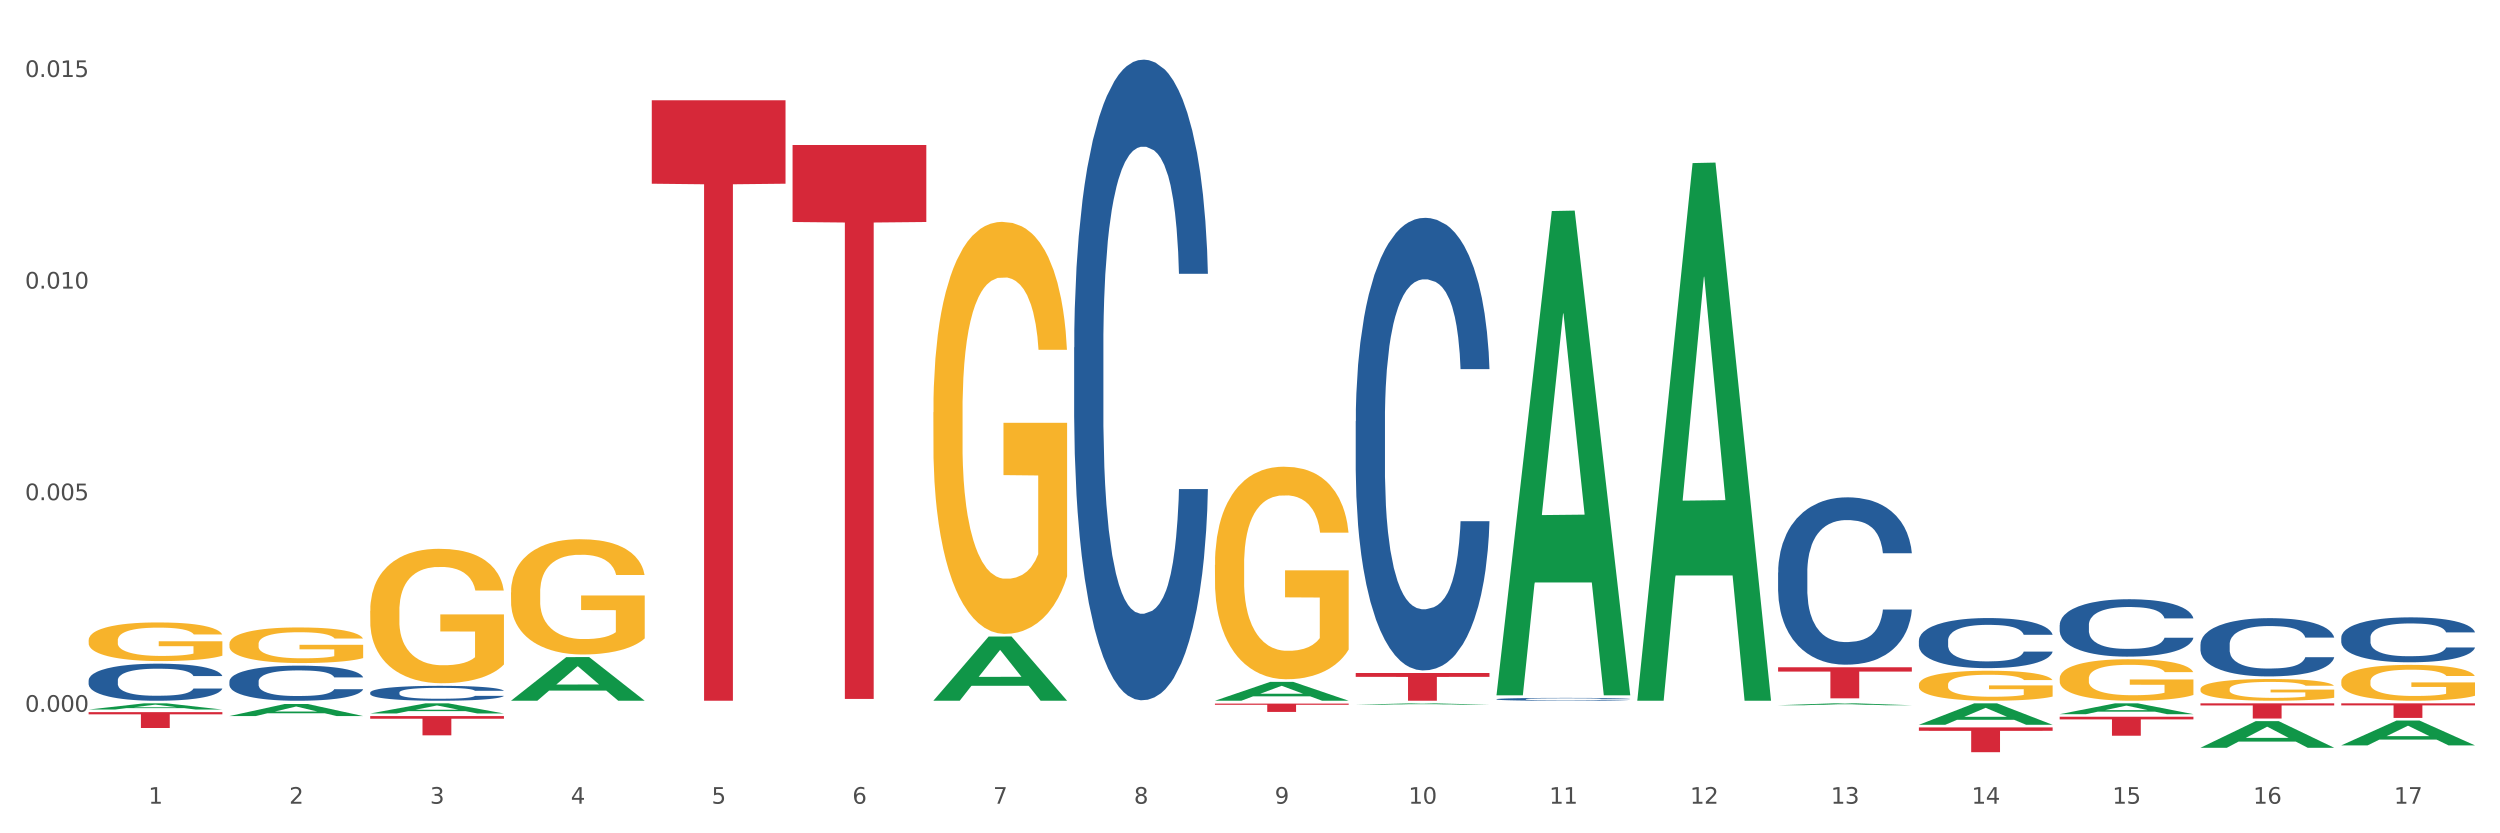
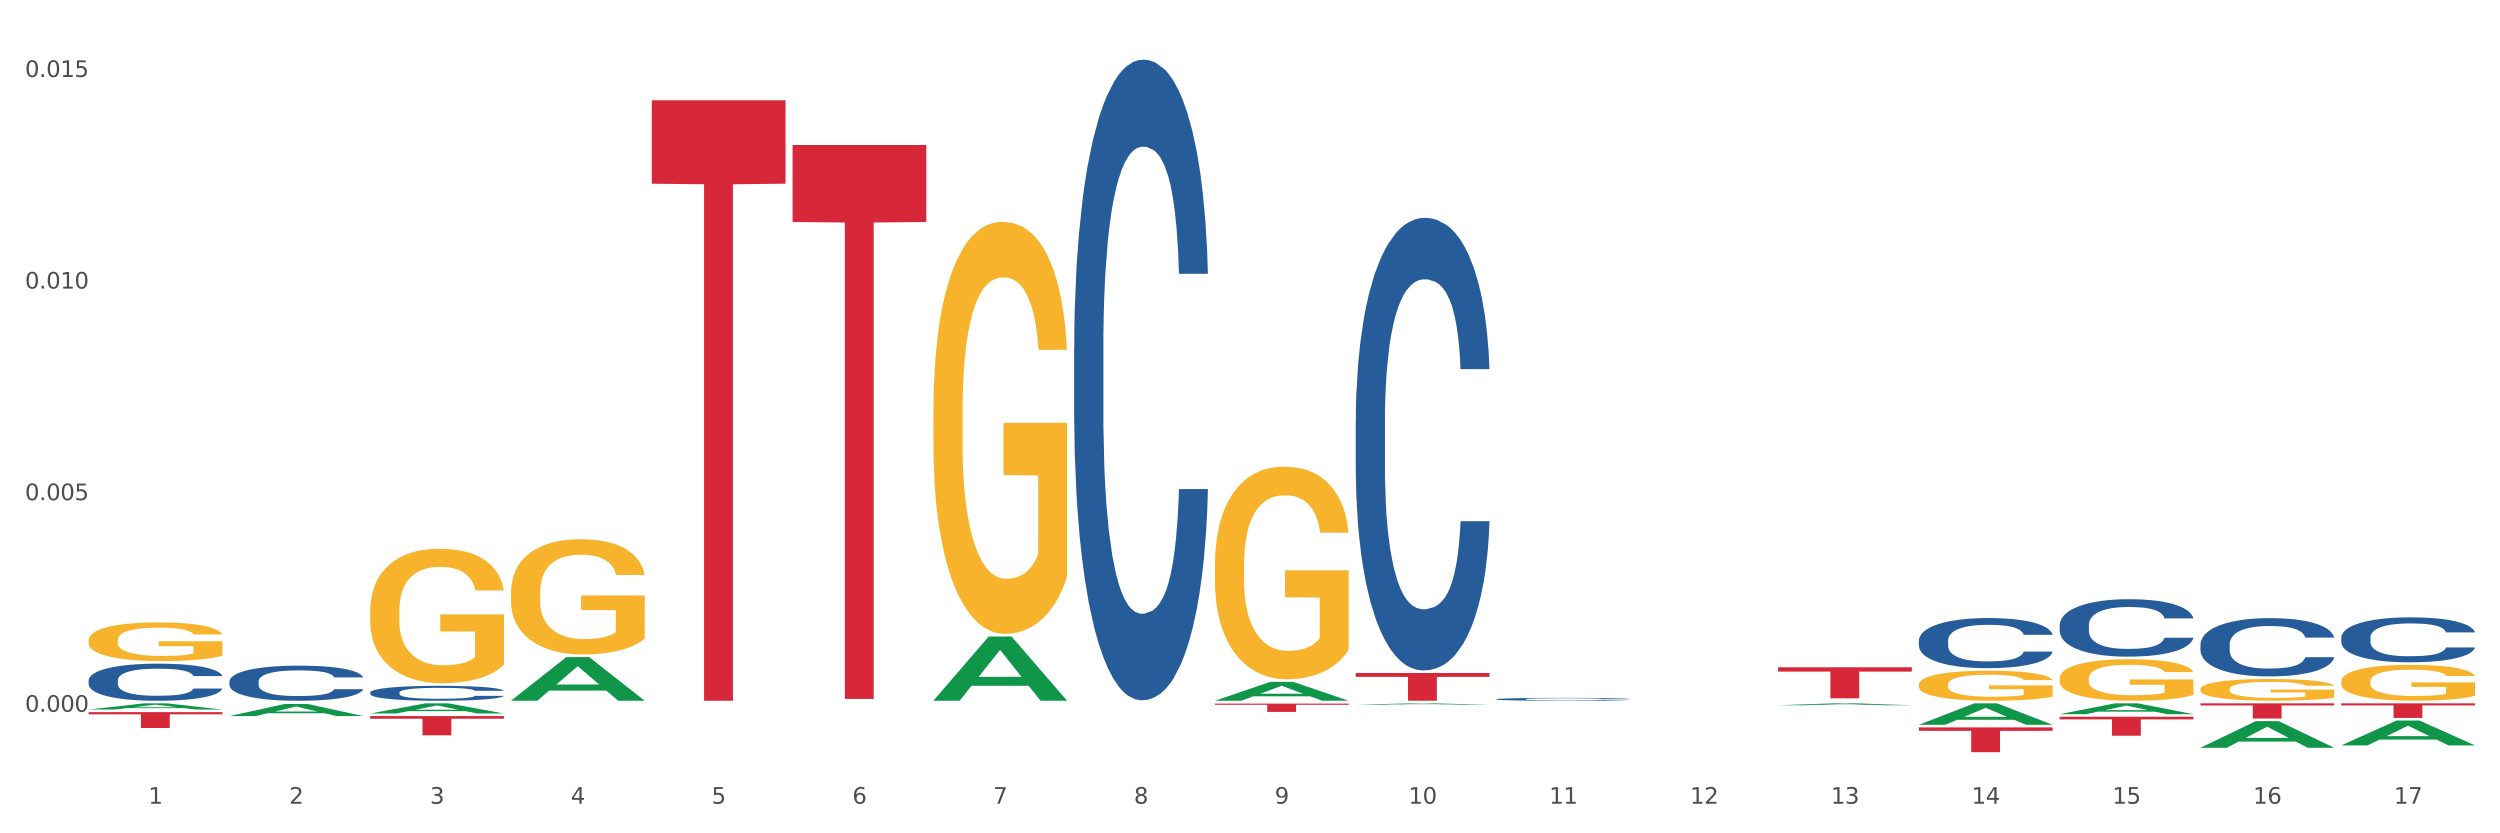
<svg xmlns="http://www.w3.org/2000/svg" xmlns:xlink="http://www.w3.org/1999/xlink" width="1080pt" height="360pt" viewBox="0 0 1080 360" version="1.1">
  <rect x="0" y="0" width="1080" height="360" fill="#333333" stroke="none" />
  <defs>
    <style type="text/css">*{stroke-linejoin: round; stroke-linecap: butt}</style>
  </defs>
  <g id="figure_1">
    <g id="patch_1">
      <path d="M 0 360  L 1080 360  L 1080 0  L 0 0  z " style="fill: #ffffff; stroke: #ffffff; stroke-linejoin: miter" />
    </g>
    <g id="axes_1">
      <g id="matplotlib.axis_1">
        <g id="xtick_1">
          <g id="text_1">
            <g style="fill: #4d4d4d" transform="translate(64.119 347.204) scale(0.096 -0.096)">
              <defs>
                <path id="DejaVuSans-31" d="M 794 531  L 1825 531  L 1825 4091  L 703 3866  L 703 4441  L 1819 4666  L 2450 4666  L 2450 531  L 3481 531  L 3481 0  L 794 0  L 794 531  z " transform="scale(0.016)" />
              </defs>
              <use xlink:href="#DejaVuSans-31" />
            </g>
          </g>
        </g>
        <g id="xtick_2">
          <g id="text_2">
            <g style="fill: #4d4d4d" transform="translate(124.94 347.204) scale(0.096 -0.096)">
              <defs>
                <path id="DejaVuSans-32" d="M 1228 531  L 3431 531  L 3431 0  L 469 0  L 469 531  Q 828 903 1448 1529  Q 2069 2156 2228 2338  Q 2531 2678 2651 2914  Q 2772 3150 2772 3378  Q 2772 3750 2511 3984  Q 2250 4219 1831 4219  Q 1534 4219 1204 4116  Q 875 4013 500 3803  L 500 4441  Q 881 4594 1212 4672  Q 1544 4750 1819 4750  Q 2544 4750 2975 4387  Q 3406 4025 3406 3419  Q 3406 3131 3298 2873  Q 3191 2616 2906 2266  Q 2828 2175 2409 1742  Q 1991 1309 1228 531  z " transform="scale(0.016)" />
              </defs>
              <use xlink:href="#DejaVuSans-32" />
            </g>
          </g>
        </g>
        <g id="xtick_3">
          <g id="text_3">
            <g style="fill: #4d4d4d" transform="translate(185.761 347.204) scale(0.096 -0.096)">
              <defs>
                <path id="DejaVuSans-33" d="M 2597 2516  Q 3050 2419 3304 2112  Q 3559 1806 3559 1356  Q 3559 666 3084 287  Q 2609 -91 1734 -91  Q 1441 -91 1130 -33  Q 819 25 488 141  L 488 750  Q 750 597 1062 519  Q 1375 441 1716 441  Q 2309 441 2620 675  Q 2931 909 2931 1356  Q 2931 1769 2642 2001  Q 2353 2234 1838 2234  L 1294 2234  L 1294 2753  L 1863 2753  Q 2328 2753 2575 2939  Q 2822 3125 2822 3475  Q 2822 3834 2567 4026  Q 2313 4219 1838 4219  Q 1578 4219 1281 4162  Q 984 4106 628 3988  L 628 4550  Q 988 4650 1302 4700  Q 1616 4750 1894 4750  Q 2613 4750 3031 4423  Q 3450 4097 3450 3541  Q 3450 3153 3228 2886  Q 3006 2619 2597 2516  z " transform="scale(0.016)" />
              </defs>
              <use xlink:href="#DejaVuSans-33" />
            </g>
          </g>
        </g>
        <g id="xtick_4">
          <g id="text_4">
            <g style="fill: #4d4d4d" transform="translate(246.582 347.204) scale(0.096 -0.096)">
              <defs>
                <path id="DejaVuSans-34" d="M 2419 4116  L 825 1625  L 2419 1625  L 2419 4116  z M 2253 4666  L 3047 4666  L 3047 1625  L 3713 1625  L 3713 1100  L 3047 1100  L 3047 0  L 2419 0  L 2419 1100  L 313 1100  L 313 1709  L 2253 4666  z " transform="scale(0.016)" />
              </defs>
              <use xlink:href="#DejaVuSans-34" />
            </g>
          </g>
        </g>
        <g id="xtick_5">
          <g id="text_5">
            <g style="fill: #4d4d4d" transform="translate(307.403 347.204) scale(0.096 -0.096)">
              <defs>
                <path id="DejaVuSans-35" d="M 691 4666  L 3169 4666  L 3169 4134  L 1269 4134  L 1269 2991  Q 1406 3038 1543 3061  Q 1681 3084 1819 3084  Q 2600 3084 3056 2656  Q 3513 2228 3513 1497  Q 3513 744 3044 326  Q 2575 -91 1722 -91  Q 1428 -91 1123 -41  Q 819 9 494 109  L 494 744  Q 775 591 1075 516  Q 1375 441 1709 441  Q 2250 441 2565 725  Q 2881 1009 2881 1497  Q 2881 1984 2565 2268  Q 2250 2553 1709 2553  Q 1456 2553 1204 2497  Q 953 2441 691 2322  L 691 4666  z " transform="scale(0.016)" />
              </defs>
              <use xlink:href="#DejaVuSans-35" />
            </g>
          </g>
        </g>
        <g id="xtick_6">
          <g id="text_6">
            <g style="fill: #4d4d4d" transform="translate(368.224 347.204) scale(0.096 -0.096)">
              <defs>
                <path id="DejaVuSans-36" d="M 2113 2584  Q 1688 2584 1439 2293  Q 1191 2003 1191 1497  Q 1191 994 1439 701  Q 1688 409 2113 409  Q 2538 409 2786 701  Q 3034 994 3034 1497  Q 3034 2003 2786 2293  Q 2538 2584 2113 2584  z M 3366 4563  L 3366 3988  Q 3128 4100 2886 4159  Q 2644 4219 2406 4219  Q 1781 4219 1451 3797  Q 1122 3375 1075 2522  Q 1259 2794 1537 2939  Q 1816 3084 2150 3084  Q 2853 3084 3261 2657  Q 3669 2231 3669 1497  Q 3669 778 3244 343  Q 2819 -91 2113 -91  Q 1303 -91 875 529  Q 447 1150 447 2328  Q 447 3434 972 4092  Q 1497 4750 2381 4750  Q 2619 4750 2861 4703  Q 3103 4656 3366 4563  z " transform="scale(0.016)" />
              </defs>
              <use xlink:href="#DejaVuSans-36" />
            </g>
          </g>
        </g>
        <g id="xtick_7">
          <g id="text_7">
            <g style="fill: #4d4d4d" transform="translate(429.045 347.204) scale(0.096 -0.096)">
              <defs>
                <path id="DejaVuSans-37" d="M 525 4666  L 3525 4666  L 3525 4397  L 1831 0  L 1172 0  L 2766 4134  L 525 4134  L 525 4666  z " transform="scale(0.016)" />
              </defs>
              <use xlink:href="#DejaVuSans-37" />
            </g>
          </g>
        </g>
        <g id="xtick_8">
          <g id="text_8">
            <g style="fill: #4d4d4d" transform="translate(489.866 347.204) scale(0.096 -0.096)">
              <defs>
                <path id="DejaVuSans-38" d="M 2034 2216  Q 1584 2216 1326 1975  Q 1069 1734 1069 1313  Q 1069 891 1326 650  Q 1584 409 2034 409  Q 2484 409 2743 651  Q 3003 894 3003 1313  Q 3003 1734 2745 1975  Q 2488 2216 2034 2216  z M 1403 2484  Q 997 2584 770 2862  Q 544 3141 544 3541  Q 544 4100 942 4425  Q 1341 4750 2034 4750  Q 2731 4750 3128 4425  Q 3525 4100 3525 3541  Q 3525 3141 3298 2862  Q 3072 2584 2669 2484  Q 3125 2378 3379 2068  Q 3634 1759 3634 1313  Q 3634 634 3220 271  Q 2806 -91 2034 -91  Q 1263 -91 848 271  Q 434 634 434 1313  Q 434 1759 690 2068  Q 947 2378 1403 2484  z M 1172 3481  Q 1172 3119 1398 2916  Q 1625 2713 2034 2713  Q 2441 2713 2670 2916  Q 2900 3119 2900 3481  Q 2900 3844 2670 4047  Q 2441 4250 2034 4250  Q 1625 4250 1398 4047  Q 1172 3844 1172 3481  z " transform="scale(0.016)" />
              </defs>
              <use xlink:href="#DejaVuSans-38" />
            </g>
          </g>
        </g>
        <g id="xtick_9">
          <g id="text_9">
            <g style="fill: #4d4d4d" transform="translate(550.688 347.204) scale(0.096 -0.096)">
              <defs>
-                 <path id="DejaVuSans-39" d="M 703 97  L 703 672  Q 941 559 1184 500  Q 1428 441 1663 441  Q 2288 441 2617 861  Q 2947 1281 2994 2138  Q 2813 1869 2534 1725  Q 2256 1581 1919 1581  Q 1219 1581 811 2004  Q 403 2428 403 3163  Q 403 3881 828 4315  Q 1253 4750 1959 4750  Q 2769 4750 3195 4129  Q 3622 3509 3622 2328  Q 3622 1225 3098 567  Q 2575 -91 1691 -91  Q 1453 -91 1209 -44  Q 966 3 703 97  z M 1959 2075  Q 2384 2075 2632 2365  Q 2881 2656 2881 3163  Q 2881 3666 2632 3958  Q 2384 4250 1959 4250  Q 1534 4250 1286 3958  Q 1038 3666 1038 3163  Q 1038 2656 1286 2365  Q 1534 2075 1959 2075  z " transform="scale(0.016)" />
+                 <path id="DejaVuSans-39" d="M 703 97  L 703 672  Q 941 559 1184 500  Q 1428 441 1663 441  Q 2288 441 2617 861  Q 2947 1281 2994 2138  Q 2813 1869 2534 1725  Q 1219 1581 811 2004  Q 403 2428 403 3163  Q 403 3881 828 4315  Q 1253 4750 1959 4750  Q 2769 4750 3195 4129  Q 3622 3509 3622 2328  Q 3622 1225 3098 567  Q 2575 -91 1691 -91  Q 1453 -91 1209 -44  Q 966 3 703 97  z M 1959 2075  Q 2384 2075 2632 2365  Q 2881 2656 2881 3163  Q 2881 3666 2632 3958  Q 2384 4250 1959 4250  Q 1534 4250 1286 3958  Q 1038 3666 1038 3163  Q 1038 2656 1286 2365  Q 1534 2075 1959 2075  z " transform="scale(0.016)" />
              </defs>
              <use xlink:href="#DejaVuSans-39" />
            </g>
          </g>
        </g>
        <g id="xtick_10">
          <g id="text_10">
            <g style="fill: #4d4d4d" transform="translate(608.455 347.204) scale(0.096 -0.096)">
              <defs>
                <path id="DejaVuSans-30" d="M 2034 4250  Q 1547 4250 1301 3770  Q 1056 3291 1056 2328  Q 1056 1369 1301 889  Q 1547 409 2034 409  Q 2525 409 2770 889  Q 3016 1369 3016 2328  Q 3016 3291 2770 3770  Q 2525 4250 2034 4250  z M 2034 4750  Q 2819 4750 3233 4129  Q 3647 3509 3647 2328  Q 3647 1150 3233 529  Q 2819 -91 2034 -91  Q 1250 -91 836 529  Q 422 1150 422 2328  Q 422 3509 836 4129  Q 1250 4750 2034 4750  z " transform="scale(0.016)" />
              </defs>
              <use xlink:href="#DejaVuSans-31" />
              <use xlink:href="#DejaVuSans-30" transform="translate(63.623 0)" />
            </g>
          </g>
        </g>
        <g id="xtick_11">
          <g id="text_11">
            <g style="fill: #4d4d4d" transform="translate(669.276 347.204) scale(0.096 -0.096)">
              <use xlink:href="#DejaVuSans-31" />
              <use xlink:href="#DejaVuSans-31" transform="translate(63.623 0)" />
            </g>
          </g>
        </g>
        <g id="xtick_12">
          <g id="text_12">
            <g style="fill: #4d4d4d" transform="translate(730.097 347.204) scale(0.096 -0.096)">
              <use xlink:href="#DejaVuSans-31" />
              <use xlink:href="#DejaVuSans-32" transform="translate(63.623 0)" />
            </g>
          </g>
        </g>
        <g id="xtick_13">
          <g id="text_13">
            <g style="fill: #4d4d4d" transform="translate(790.918 347.204) scale(0.096 -0.096)">
              <use xlink:href="#DejaVuSans-31" />
              <use xlink:href="#DejaVuSans-33" transform="translate(63.623 0)" />
            </g>
          </g>
        </g>
        <g id="xtick_14">
          <g id="text_14">
            <g style="fill: #4d4d4d" transform="translate(851.739 347.204) scale(0.096 -0.096)">
              <use xlink:href="#DejaVuSans-31" />
              <use xlink:href="#DejaVuSans-34" transform="translate(63.623 0)" />
            </g>
          </g>
        </g>
        <g id="xtick_15">
          <g id="text_15">
            <g style="fill: #4d4d4d" transform="translate(912.56 347.204) scale(0.096 -0.096)">
              <use xlink:href="#DejaVuSans-31" />
              <use xlink:href="#DejaVuSans-35" transform="translate(63.623 0)" />
            </g>
          </g>
        </g>
        <g id="xtick_16">
          <g id="text_16">
            <g style="fill: #4d4d4d" transform="translate(973.381 347.204) scale(0.096 -0.096)">
              <use xlink:href="#DejaVuSans-31" />
              <use xlink:href="#DejaVuSans-36" transform="translate(63.623 0)" />
            </g>
          </g>
        </g>
        <g id="xtick_17">
          <g id="text_17">
            <g style="fill: #4d4d4d" transform="translate(1034.202 347.204) scale(0.096 -0.096)">
              <use xlink:href="#DejaVuSans-31" />
              <use xlink:href="#DejaVuSans-37" transform="translate(63.623 0)" />
            </g>
          </g>
        </g>
        <g id="xtick_18" />
        <g id="xtick_19" />
        <g id="xtick_20" />
        <g id="xtick_21" />
        <g id="xtick_22" />
        <g id="xtick_23" />
        <g id="xtick_24" />
        <g id="xtick_25" />
        <g id="xtick_26" />
        <g id="xtick_27" />
        <g id="xtick_28" />
        <g id="xtick_29" />
        <g id="xtick_30" />
        <g id="xtick_31" />
        <g id="xtick_32" />
        <g id="xtick_33" />
      </g>
      <g id="matplotlib.axis_2">
        <g id="ytick_1">
          <g id="text_18">
            <g style="fill: #4d4d4d" transform="translate(10.8 307.49) scale(0.096 -0.096)">
              <defs>
                <path id="DejaVuSans-2e" d="M 684 794  L 1344 794  L 1344 0  L 684 0  L 684 794  z " transform="scale(0.016)" />
              </defs>
              <use xlink:href="#DejaVuSans-30" />
              <use xlink:href="#DejaVuSans-2e" transform="translate(63.623 0)" />
              <use xlink:href="#DejaVuSans-30" transform="translate(95.41 0)" />
              <use xlink:href="#DejaVuSans-30" transform="translate(159.033 0)" />
              <use xlink:href="#DejaVuSans-30" transform="translate(222.656 0)" />
            </g>
          </g>
        </g>
        <g id="ytick_2">
          <g id="text_19">
            <g style="fill: #4d4d4d" transform="translate(10.8 216.079) scale(0.096 -0.096)">
              <use xlink:href="#DejaVuSans-30" />
              <use xlink:href="#DejaVuSans-2e" transform="translate(63.623 0)" />
              <use xlink:href="#DejaVuSans-30" transform="translate(95.41 0)" />
              <use xlink:href="#DejaVuSans-30" transform="translate(159.033 0)" />
              <use xlink:href="#DejaVuSans-35" transform="translate(222.656 0)" />
            </g>
          </g>
        </g>
        <g id="ytick_3">
          <g id="text_20">
            <g style="fill: #4d4d4d" transform="translate(10.8 124.667) scale(0.096 -0.096)">
              <use xlink:href="#DejaVuSans-30" />
              <use xlink:href="#DejaVuSans-2e" transform="translate(63.623 0)" />
              <use xlink:href="#DejaVuSans-30" transform="translate(95.41 0)" />
              <use xlink:href="#DejaVuSans-31" transform="translate(159.033 0)" />
              <use xlink:href="#DejaVuSans-30" transform="translate(222.656 0)" />
            </g>
          </g>
        </g>
        <g id="ytick_4">
          <g id="text_21">
            <g style="fill: #4d4d4d" transform="translate(10.8 33.255) scale(0.096 -0.096)">
              <use xlink:href="#DejaVuSans-30" />
              <use xlink:href="#DejaVuSans-2e" transform="translate(63.623 0)" />
              <use xlink:href="#DejaVuSans-30" transform="translate(95.41 0)" />
              <use xlink:href="#DejaVuSans-31" transform="translate(159.033 0)" />
              <use xlink:href="#DejaVuSans-35" transform="translate(222.656 0)" />
            </g>
          </g>
        </g>
        <g id="ytick_5" />
        <g id="ytick_6" />
        <g id="ytick_7" />
      </g>
      <g id="PolyCollection_1">
        <path d="M 38.283 306.521  L 38.343 306.518  L 62.169 303.846  L 72.058 303.843  L 96.063 306.526  L 84.626 306.526  L 79.444 305.901  L 54.843 305.901  L 54.664 305.911  L 49.66 306.526  L 38.283 306.526  L 38.283 306.521  L 57.94 305.528  L 76.346 305.526  L 67.233 304.415  L 67.113 304.41  L 66.994 304.417  L 57.881 305.526  L 57.94 305.528  L 38.283 306.521  z " clip-path="url(#p36baf0f71d)" style="fill: #109648" />
        <path d="M 1011.42 303.843  L 1069.2 303.843  L 1069.2 304.719  L 1046.471 304.725  L 1046.471 310.146  L 1034.012 310.146  L 1034.012 304.725  L 1011.42 304.719  L 1011.42 303.849  L 1011.42 303.843  z " clip-path="url(#p36baf0f71d)" style="fill: #d62839" />
        <path d="M 950.599 303.843  L 1008.379 303.843  L 1008.379 304.755  L 985.65 304.761  L 985.65 310.407  L 973.191 310.407  L 973.191 304.761  L 950.599 304.755  L 950.599 303.849  L 950.599 303.843  z " clip-path="url(#p36baf0f71d)" style="fill: #d62839" />
        <path d="M 889.778 309.641  L 947.558 309.641  L 947.558 310.778  L 924.829 310.786  L 924.829 317.827  L 912.37 317.827  L 912.37 310.786  L 889.778 310.778  L 889.778 309.648  L 889.778 309.641  z " clip-path="url(#p36baf0f71d)" style="fill: #d62839" />
        <path d="M 828.957 314.229  L 886.737 314.229  L 886.737 315.718  L 864.008 315.729  L 864.008 324.95  L 851.549 324.95  L 851.549 315.729  L 828.957 315.718  L 828.957 314.239  L 828.957 314.229  z " clip-path="url(#p36baf0f71d)" style="fill: #d62839" />
        <path d="M 768.136 288.264  L 825.916 288.264  L 825.916 290.129  L 803.187 290.142  L 803.187 301.688  L 790.727 301.688  L 790.727 290.142  L 768.136 290.129  L 768.136 288.276  L 768.136 288.264  z " clip-path="url(#p36baf0f71d)" style="fill: #d62839" />
        <path d="M 585.673 290.747  L 643.453 290.747  L 643.453 292.412  L 620.724 292.423  L 620.724 302.731  L 608.264 302.731  L 608.264 292.423  L 585.673 292.412  L 585.673 290.758  L 585.673 290.747  z " clip-path="url(#p36baf0f71d)" style="fill: #d62839" />
        <path d="M 524.851 303.959  L 582.632 303.959  L 582.632 304.46  L 559.903 304.464  L 559.903 307.565  L 547.443 307.565  L 547.443 304.464  L 524.851 304.46  L 524.851 303.963  L 524.851 303.959  z " clip-path="url(#p36baf0f71d)" style="fill: #d62839" />
        <path d="M 342.388 62.647  L 400.168 62.647  L 400.168 95.901  L 377.44 96.126  L 377.44 301.941  L 364.98 301.941  L 364.98 96.126  L 342.388 95.901  L 342.388 62.872  L 342.388 62.647  z " clip-path="url(#p36baf0f71d)" style="fill: #d62839" />
        <path d="M 281.567 43.312  L 339.347 43.312  L 339.347 79.363  L 316.619 79.607  L 316.619 302.731  L 304.159 302.731  L 304.159 79.607  L 281.567 79.363  L 281.567 43.556  L 281.567 43.312  z " clip-path="url(#p36baf0f71d)" style="fill: #d62839" />
        <path d="M 159.925 299.176  L 159.993 299.17  L 159.993 299.005  L 160.198 298.781  L 160.95 298.368  L 161.906 298.056  L 163.545 297.691  L 164.433 297.537  L 165.594 297.366  L 167.984 297.089  L 170.716 296.853  L 172.629 296.724  L 174.063 296.641  L 177.273 296.494  L 179.117 296.429  L 181.029 296.376  L 182.668 296.341  L 185.4 296.299  L 187.586 296.282  L 190.113 296.276  L 192.23 296.282  L 195.03 296.305  L 199.128 296.376  L 200.699 296.417  L 202.816 296.488  L 205.002 296.582  L 206.777 296.677  L 208.826 296.812  L 210.944 296.989  L 212.993 297.213  L 214.427 297.419  L 215.588 297.637  L 216.612 297.903  L 217.364 298.192  L 217.705 298.433  L 205.207 298.433  L 204.865 298.215  L 204.182 297.979  L 203.499 297.82  L 202.748 297.691  L 201.587 297.543  L 200.562 297.449  L 198.855 297.337  L 197.284 297.266  L 195.986 297.225  L 194.416 297.189  L 191.069 297.154  L 188.679 297.154  L 187.176 297.166  L 185.332 297.195  L 183.761 297.237  L 181.917 297.307  L 180.483 297.384  L 179.049 297.484  L 178.229 297.555  L 177 297.685  L 176.18 297.791  L 175.087 297.974  L 174.473 298.103  L 173.38 298.439  L 172.902 298.687  L 172.697 298.858  L 172.56 299.046  L 172.56 299.966  L 172.97 300.379  L 173.312 300.556  L 173.858 300.756  L 174.882 301.015  L 176.385 301.269  L 177.956 301.452  L 179.253 301.564  L 180.483 301.646  L 181.712 301.711  L 183.215 301.77  L 184.444 301.805  L 186.288 301.841  L 188.474 301.858  L 190.181 301.858  L 193.664 301.829  L 195.235 301.799  L 196.738 301.758  L 198.377 301.693  L 199.674 301.623  L 200.426 301.57  L 201.655 301.458  L 202.611 301.34  L 203.431 301.204  L 203.977 301.086  L 204.592 300.909  L 205.07 300.709  L 205.207 300.603  L 217.705 300.603  L 217.432 300.815  L 216.954 301.021  L 215.998 301.298  L 215.246 301.458  L 214.085 301.652  L 212.856 301.817  L 211.149 302  L 209.578 302.135  L 207.939 302.253  L 206.163 302.359  L 202.953 302.507  L 201.792 302.548  L 199.333 302.619  L 197.421 302.66  L 194.62 302.701  L 191.752 302.725  L 188.747 302.731  L 186.083 302.719  L 183.146 302.684  L 181.302 302.648  L 179.253 302.595  L 176.863 302.513  L 174.609 302.413  L 172.492 302.295  L 170.511 302.159  L 168.667 302.006  L 166.277 301.752  L 164.501 301.505  L 163.203 301.275  L 162.316 301.08  L 161.428 300.833  L 160.95 300.662  L 160.198 300.249  L 159.925 299.866  L 159.925 299.176  z " clip-path="url(#p36baf0f71d)" style="fill: #255c99" />
        <path d="M 159.925 309.341  L 217.705 309.341  L 217.705 310.499  L 194.977 310.507  L 194.977 317.673  L 182.517 317.673  L 182.517 310.507  L 159.925 310.499  L 159.925 309.349  L 159.925 309.341  z " clip-path="url(#p36baf0f71d)" style="fill: #d62839" />
        <path d="M 38.283 293.905  L 38.351 293.891  L 38.351 293.481  L 38.556 292.925  L 39.307 291.9  L 40.264 291.125  L 41.903 290.217  L 42.791 289.837  L 43.952 289.412  L 46.342 288.724  L 49.074 288.139  L 50.986 287.817  L 52.421 287.612  L 55.631 287.246  L 57.475 287.085  L 59.387 286.954  L 61.026 286.866  L 63.758 286.763  L 65.944 286.719  L 68.471 286.705  L 70.588 286.719  L 73.388 286.778  L 77.486 286.954  L 79.057 287.056  L 81.174 287.232  L 83.36 287.466  L 85.135 287.7  L 87.184 288.037  L 89.302 288.476  L 91.35 289.032  L 92.785 289.544  L 93.946 290.086  L 94.97 290.744  L 95.722 291.461  L 96.063 292.061  L 83.564 292.061  L 83.223 291.52  L 82.54 290.934  L 81.857 290.539  L 81.106 290.217  L 79.945 289.851  L 78.92 289.617  L 77.213 289.339  L 75.642 289.164  L 74.344 289.061  L 72.773 288.973  L 69.427 288.885  L 67.036 288.885  L 65.534 288.915  L 63.69 288.988  L 62.119 289.09  L 60.275 289.266  L 58.841 289.456  L 57.406 289.705  L 56.587 289.881  L 55.357 290.203  L 54.538 290.466  L 53.445 290.92  L 52.83 291.242  L 51.738 292.076  L 51.26 292.691  L 51.055 293.115  L 50.918 293.584  L 50.918 295.867  L 51.328 296.891  L 51.669 297.33  L 52.216 297.828  L 53.24 298.472  L 54.743 299.101  L 56.314 299.555  L 57.611 299.833  L 58.841 300.038  L 60.07 300.199  L 61.573 300.345  L 62.802 300.433  L 64.646 300.521  L 66.832 300.565  L 68.539 300.565  L 72.022 300.492  L 73.593 300.418  L 75.096 300.316  L 76.735 300.155  L 78.032 299.979  L 78.784 299.848  L 80.013 299.57  L 80.969 299.277  L 81.789 298.94  L 82.335 298.647  L 82.95 298.208  L 83.428 297.711  L 83.564 297.447  L 96.063 297.447  L 95.79 297.974  L 95.312 298.486  L 94.356 299.174  L 93.604 299.57  L 92.443 300.053  L 91.214 300.462  L 89.506 300.916  L 87.936 301.253  L 86.296 301.545  L 84.521 301.809  L 81.311 302.175  L 80.15 302.277  L 77.691 302.453  L 75.779 302.555  L 72.978 302.658  L 70.11 302.716  L 67.105 302.731  L 64.441 302.702  L 61.504 302.614  L 59.66 302.526  L 57.611 302.394  L 55.221 302.189  L 52.967 301.941  L 50.85 301.648  L 48.869 301.311  L 47.025 300.931  L 44.635 300.301  L 42.859 299.687  L 41.561 299.116  L 40.673 298.633  L 39.786 298.018  L 39.307 297.594  L 38.556 296.569  L 38.283 295.618  L 38.283 293.905  z " clip-path="url(#p36baf0f71d)" style="fill: #255c99" />
        <path d="M 1011.42 275.42  L 1011.488 275.402  L 1011.488 274.906  L 1011.693 274.232  L 1012.444 272.991  L 1013.401 272.051  L 1015.04 270.951  L 1015.928 270.49  L 1017.089 269.976  L 1019.479 269.142  L 1022.211 268.433  L 1024.123 268.043  L 1025.558 267.794  L 1028.768 267.351  L 1030.612 267.156  L 1032.524 266.996  L 1034.163 266.89  L 1036.895 266.766  L 1039.081 266.713  L 1041.608 266.695  L 1043.725 266.713  L 1046.525 266.784  L 1050.623 266.996  L 1052.194 267.121  L 1054.311 267.333  L 1056.497 267.617  L 1058.272 267.901  L 1060.321 268.309  L 1062.439 268.841  L 1064.487 269.515  L 1065.922 270.135  L 1067.083 270.792  L 1068.107 271.59  L 1068.859 272.459  L 1069.2 273.186  L 1056.701 273.186  L 1056.36 272.529  L 1055.677 271.82  L 1054.994 271.341  L 1054.243 270.951  L 1053.082 270.508  L 1052.057 270.224  L 1050.35 269.887  L 1048.779 269.674  L 1047.481 269.55  L 1045.91 269.444  L 1042.564 269.337  L 1040.173 269.337  L 1038.671 269.373  L 1036.827 269.461  L 1035.256 269.586  L 1033.412 269.798  L 1031.978 270.029  L 1030.543 270.33  L 1029.724 270.543  L 1028.494 270.933  L 1027.675 271.253  L 1026.582 271.802  L 1025.967 272.193  L 1024.875 273.203  L 1024.397 273.948  L 1024.192 274.463  L 1024.055 275.03  L 1024.055 277.797  L 1024.465 279.038  L 1024.806 279.57  L 1025.353 280.173  L 1026.377 280.953  L 1027.88 281.716  L 1029.451 282.266  L 1030.748 282.603  L 1031.978 282.851  L 1033.207 283.046  L 1034.71 283.223  L 1035.939 283.33  L 1037.783 283.436  L 1039.969 283.489  L 1041.676 283.489  L 1045.159 283.401  L 1046.73 283.312  L 1048.233 283.188  L 1049.872 282.993  L 1051.169 282.78  L 1051.921 282.62  L 1053.15 282.283  L 1054.106 281.929  L 1054.926 281.521  L 1055.472 281.166  L 1056.087 280.634  L 1056.565 280.031  L 1056.701 279.712  L 1069.2 279.712  L 1068.927 280.35  L 1068.449 280.971  L 1067.493 281.804  L 1066.741 282.283  L 1065.58 282.869  L 1064.351 283.365  L 1062.643 283.915  L 1061.073 284.323  L 1059.433 284.677  L 1057.658 284.997  L 1054.448 285.44  L 1053.287 285.564  L 1050.828 285.777  L 1048.916 285.901  L 1046.115 286.025  L 1043.247 286.096  L 1040.242 286.114  L 1037.578 286.078  L 1034.641 285.972  L 1032.797 285.866  L 1030.748 285.706  L 1028.358 285.458  L 1026.104 285.156  L 1023.987 284.802  L 1022.006 284.394  L 1020.162 283.933  L 1017.772 283.17  L 1015.996 282.425  L 1014.698 281.734  L 1013.81 281.148  L 1012.923 280.403  L 1012.444 279.889  L 1011.693 278.648  L 1011.42 277.495  L 1011.42 275.42  z " clip-path="url(#p36baf0f71d)" style="fill: #255c99" />
        <path d="M 950.599 278.349  L 950.667 278.326  L 950.667 277.682  L 950.872 276.808  L 951.623 275.198  L 952.58 273.98  L 954.219 272.554  L 955.107 271.956  L 956.268 271.289  L 958.658 270.208  L 961.39 269.289  L 963.302 268.783  L 964.737 268.461  L 967.947 267.886  L 969.791 267.633  L 971.703 267.426  L 973.342 267.288  L 976.074 267.127  L 978.26 267.058  L 980.787 267.035  L 982.904 267.058  L 985.704 267.15  L 989.802 267.426  L 991.373 267.587  L 993.49 267.863  L 995.676 268.231  L 997.451 268.599  L 999.5 269.128  L 1001.617 269.817  L 1003.666 270.691  L 1005.101 271.496  L 1006.262 272.347  L 1007.286 273.382  L 1008.037 274.508  L 1008.379 275.451  L 995.88 275.451  L 995.539 274.6  L 994.856 273.681  L 994.173 273.06  L 993.422 272.554  L 992.261 271.979  L 991.236 271.611  L 989.529 271.174  L 987.958 270.898  L 986.66 270.737  L 985.089 270.599  L 981.743 270.461  L 979.352 270.461  L 977.85 270.507  L 976.006 270.622  L 974.435 270.783  L 972.591 271.059  L 971.157 271.358  L 969.722 271.749  L 968.903 272.025  L 967.673 272.531  L 966.854 272.945  L 965.761 273.658  L 965.146 274.163  L 964.054 275.474  L 963.576 276.44  L 963.371 277.107  L 963.234 277.843  L 963.234 281.43  L 963.644 283.039  L 963.985 283.729  L 964.532 284.511  L 965.556 285.523  L 967.059 286.512  L 968.63 287.225  L 969.927 287.661  L 971.157 287.983  L 972.386 288.236  L 973.889 288.466  L 975.118 288.604  L 976.962 288.742  L 979.147 288.811  L 980.855 288.811  L 984.338 288.696  L 985.909 288.581  L 987.411 288.42  L 989.051 288.167  L 990.348 287.891  L 991.1 287.684  L 992.329 287.248  L 993.285 286.788  L 994.105 286.259  L 994.651 285.799  L 995.266 285.109  L 995.744 284.327  L 995.88 283.913  L 1008.379 283.913  L 1008.106 284.741  L 1007.628 285.546  L 1006.671 286.627  L 1005.92 287.248  L 1004.759 288.006  L 1003.53 288.65  L 1001.822 289.363  L 1000.251 289.892  L 998.612 290.352  L 996.837 290.766  L 993.627 291.341  L 992.466 291.502  L 990.007 291.777  L 988.094 291.938  L 985.294 292.099  L 982.426 292.191  L 979.421 292.214  L 976.757 292.168  L 973.82 292.03  L 971.976 291.892  L 969.927 291.685  L 967.537 291.364  L 965.283 290.973  L 963.166 290.513  L 961.185 289.984  L 959.341 289.386  L 956.951 288.397  L 955.175 287.431  L 953.877 286.535  L 952.989 285.776  L 952.101 284.81  L 951.623 284.143  L 950.872 282.534  L 950.599 281.039  L 950.599 278.349  z " clip-path="url(#p36baf0f71d)" style="fill: #255c99" />
        <path d="M 889.778 270.009  L 889.846 269.987  L 889.846 269.352  L 890.051 268.491  L 890.802 266.905  L 891.759 265.705  L 893.398 264.3  L 894.286 263.711  L 895.447 263.054  L 897.837 261.989  L 900.569 261.083  L 902.481 260.584  L 903.916 260.267  L 907.126 259.7  L 908.97 259.451  L 910.882 259.247  L 912.521 259.111  L 915.253 258.953  L 917.439 258.885  L 919.966 258.862  L 922.083 258.885  L 924.883 258.975  L 928.981 259.247  L 930.552 259.406  L 932.669 259.678  L 934.854 260.04  L 936.63 260.403  L 938.679 260.924  L 940.796 261.604  L 942.845 262.465  L 944.28 263.258  L 945.441 264.096  L 946.465 265.115  L 947.216 266.226  L 947.558 267.155  L 935.059 267.155  L 934.718 266.316  L 934.035 265.41  L 933.352 264.798  L 932.601 264.3  L 931.44 263.733  L 930.415 263.371  L 928.708 262.94  L 927.137 262.669  L 925.839 262.51  L 924.268 262.374  L 920.922 262.238  L 918.531 262.238  L 917.029 262.283  L 915.185 262.397  L 913.614 262.555  L 911.77 262.827  L 910.336 263.122  L 908.901 263.507  L 908.082 263.779  L 906.852 264.277  L 906.033 264.685  L 904.94 265.387  L 904.325 265.886  L 903.233 267.177  L 902.754 268.129  L 902.55 268.786  L 902.413 269.511  L 902.413 273.045  L 902.823 274.631  L 903.164 275.311  L 903.711 276.081  L 904.735 277.078  L 906.238 278.053  L 907.809 278.755  L 909.106 279.185  L 910.336 279.503  L 911.565 279.752  L 913.067 279.978  L 914.297 280.114  L 916.141 280.25  L 918.326 280.318  L 920.034 280.318  L 923.517 280.205  L 925.088 280.092  L 926.59 279.933  L 928.23 279.684  L 929.527 279.412  L 930.279 279.208  L 931.508 278.778  L 932.464 278.324  L 933.284 277.803  L 933.83 277.35  L 934.445 276.67  L 934.923 275.9  L 935.059 275.492  L 947.558 275.492  L 947.285 276.308  L 946.807 277.101  L 945.85 278.166  L 945.099 278.778  L 943.938 279.525  L 942.709 280.16  L 941.001 280.862  L 939.43 281.383  L 937.791 281.836  L 936.016 282.244  L 932.806 282.81  L 931.644 282.969  L 929.186 283.241  L 927.273 283.4  L 924.473 283.558  L 921.605 283.649  L 918.6 283.671  L 915.936 283.626  L 912.999 283.49  L 911.155 283.354  L 909.106 283.15  L 906.716 282.833  L 904.462 282.448  L 902.345 281.995  L 900.364 281.474  L 898.52 280.885  L 896.13 279.91  L 894.354 278.959  L 893.056 278.075  L 892.168 277.327  L 891.28 276.376  L 890.802 275.719  L 890.051 274.133  L 889.778 272.66  L 889.778 270.009  z " clip-path="url(#p36baf0f71d)" style="fill: #255c99" />
        <path d="M 828.957 276.723  L 829.025 276.703  L 829.025 276.15  L 829.23 275.399  L 829.981 274.015  L 830.937 272.968  L 832.577 271.742  L 833.464 271.229  L 834.626 270.655  L 837.016 269.727  L 839.748 268.936  L 841.66 268.501  L 843.094 268.225  L 846.304 267.73  L 848.149 267.513  L 850.061 267.335  L 851.7 267.217  L 854.432 267.078  L 856.617 267.019  L 859.144 266.999  L 861.262 267.019  L 864.062 267.098  L 868.16 267.335  L 869.731 267.474  L 871.848 267.711  L 874.033 268.027  L 875.809 268.343  L 877.858 268.798  L 879.975 269.391  L 882.024 270.142  L 883.459 270.833  L 884.62 271.565  L 885.644 272.454  L 886.395 273.422  L 886.737 274.233  L 874.238 274.233  L 873.897 273.501  L 873.214 272.711  L 872.531 272.177  L 871.78 271.742  L 870.619 271.248  L 869.594 270.932  L 867.887 270.557  L 866.316 270.319  L 865.018 270.181  L 863.447 270.063  L 860.101 269.944  L 857.71 269.944  L 856.208 269.983  L 854.364 270.082  L 852.793 270.221  L 850.949 270.458  L 849.514 270.715  L 848.08 271.051  L 847.261 271.288  L 846.031 271.723  L 845.212 272.078  L 844.119 272.691  L 843.504 273.126  L 842.411 274.252  L 841.933 275.082  L 841.729 275.656  L 841.592 276.288  L 841.592 279.371  L 842.002 280.754  L 842.343 281.347  L 842.89 282.019  L 843.914 282.889  L 845.417 283.739  L 846.987 284.351  L 848.285 284.727  L 849.514 285.003  L 850.744 285.221  L 852.246 285.419  L 853.476 285.537  L 855.32 285.656  L 857.505 285.715  L 859.213 285.715  L 862.696 285.616  L 864.267 285.517  L 865.769 285.379  L 867.409 285.162  L 868.706 284.924  L 869.457 284.747  L 870.687 284.371  L 871.643 283.976  L 872.463 283.521  L 873.009 283.126  L 873.624 282.533  L 874.102 281.861  L 874.238 281.505  L 886.737 281.505  L 886.464 282.217  L 885.986 282.909  L 885.029 283.837  L 884.278 284.371  L 883.117 285.023  L 881.888 285.577  L 880.18 286.189  L 878.609 286.644  L 876.97 287.039  L 875.194 287.395  L 871.984 287.889  L 870.823 288.027  L 868.365 288.264  L 866.452 288.403  L 863.652 288.541  L 860.784 288.62  L 857.779 288.64  L 855.115 288.6  L 852.178 288.482  L 850.334 288.363  L 848.285 288.185  L 845.895 287.909  L 843.641 287.573  L 841.524 287.177  L 839.543 286.723  L 837.699 286.209  L 835.309 285.359  L 833.533 284.529  L 832.235 283.758  L 831.347 283.106  L 830.459 282.276  L 829.981 281.703  L 829.23 280.32  L 828.957 279.035  L 828.957 276.723  z " clip-path="url(#p36baf0f71d)" style="fill: #255c99" />
-         <path d="M 768.136 247.333  L 768.204 247.267  L 768.204 245.418  L 768.409 242.909  L 769.16 238.287  L 770.116 234.787  L 771.756 230.693  L 772.643 228.976  L 773.804 227.061  L 776.195 223.957  L 778.927 221.316  L 780.839 219.863  L 782.273 218.939  L 785.483 217.288  L 787.327 216.562  L 789.24 215.967  L 790.879 215.571  L 793.611 215.109  L 795.796 214.911  L 798.323 214.845  L 800.441 214.911  L 803.241 215.175  L 807.339 215.967  L 808.91 216.429  L 811.027 217.222  L 813.212 218.278  L 814.988 219.335  L 817.037 220.854  L 819.154 222.835  L 821.203 225.344  L 822.637 227.655  L 823.799 230.098  L 824.823 233.07  L 825.574 236.306  L 825.916 239.013  L 813.417 239.013  L 813.076 236.57  L 812.393 233.928  L 811.71 232.145  L 810.959 230.693  L 809.797 229.042  L 808.773 227.985  L 807.066 226.731  L 805.495 225.938  L 804.197 225.476  L 802.626 225.08  L 799.28 224.684  L 796.889 224.684  L 795.387 224.816  L 793.543 225.146  L 791.972 225.608  L 790.128 226.401  L 788.693 227.259  L 787.259 228.382  L 786.44 229.174  L 785.21 230.627  L 784.391 231.815  L 783.298 233.862  L 782.683 235.315  L 781.59 239.079  L 781.112 241.852  L 780.907 243.767  L 780.771 245.88  L 780.771 256.182  L 781.181 260.804  L 781.522 262.785  L 782.069 265.03  L 783.093 267.936  L 784.596 270.775  L 786.166 272.822  L 787.464 274.077  L 788.693 275.001  L 789.923 275.728  L 791.425 276.388  L 792.655 276.784  L 794.499 277.18  L 796.684 277.378  L 798.392 277.378  L 801.875 277.048  L 803.446 276.718  L 804.948 276.256  L 806.587 275.53  L 807.885 274.737  L 808.636 274.143  L 809.866 272.888  L 810.822 271.567  L 811.641 270.049  L 812.188 268.728  L 812.803 266.747  L 813.281 264.502  L 813.417 263.313  L 825.916 263.313  L 825.643 265.691  L 825.164 268.002  L 824.208 271.105  L 823.457 272.888  L 822.296 275.067  L 821.067 276.916  L 819.359 278.963  L 817.788 280.482  L 816.149 281.803  L 814.373 282.991  L 811.163 284.642  L 810.002 285.104  L 807.544 285.897  L 805.631 286.359  L 802.831 286.821  L 799.963 287.085  L 796.957 287.151  L 794.294 287.019  L 791.357 286.623  L 789.513 286.227  L 787.464 285.633  L 785.074 284.708  L 782.82 283.586  L 780.703 282.265  L 778.722 280.746  L 776.878 279.029  L 774.487 276.19  L 772.712 273.416  L 771.414 270.841  L 770.526 268.662  L 769.638 265.889  L 769.16 263.974  L 768.409 259.351  L 768.136 255.059  L 768.136 247.333  z " clip-path="url(#p36baf0f71d)" style="fill: #255c99" />
        <path d="M 646.494 302.048  L 646.562 302.047  L 646.562 302.015  L 646.767 301.972  L 647.518 301.893  L 648.474 301.833  L 650.113 301.763  L 651.001 301.733  L 652.162 301.701  L 654.553 301.647  L 657.285 301.602  L 659.197 301.577  L 660.631 301.561  L 663.841 301.533  L 665.685 301.521  L 667.598 301.51  L 669.237 301.504  L 671.969 301.496  L 674.154 301.492  L 676.681 301.491  L 678.799 301.492  L 681.599 301.497  L 685.697 301.51  L 687.267 301.518  L 689.385 301.532  L 691.57 301.55  L 693.346 301.568  L 695.395 301.594  L 697.512 301.628  L 699.561 301.671  L 700.995 301.711  L 702.156 301.753  L 703.181 301.804  L 703.932 301.859  L 704.274 301.905  L 691.775 301.905  L 691.434 301.864  L 690.751 301.818  L 690.068 301.788  L 689.316 301.763  L 688.155 301.735  L 687.131 301.716  L 685.423 301.695  L 683.853 301.681  L 682.555 301.673  L 680.984 301.667  L 677.637 301.66  L 675.247 301.66  L 673.744 301.662  L 671.9 301.668  L 670.33 301.676  L 668.486 301.689  L 667.051 301.704  L 665.617 301.723  L 664.797 301.737  L 663.568 301.762  L 662.749 301.782  L 661.656 301.817  L 661.041 301.842  L 659.948 301.907  L 659.47 301.954  L 659.265 301.987  L 659.129 302.023  L 659.129 302.2  L 659.539 302.279  L 659.88 302.313  L 660.426 302.352  L 661.451 302.401  L 662.953 302.45  L 664.524 302.485  L 665.822 302.507  L 667.051 302.523  L 668.281 302.535  L 669.783 302.546  L 671.013 302.553  L 672.857 302.56  L 675.042 302.563  L 676.75 302.563  L 680.233 302.558  L 681.804 302.552  L 683.306 302.544  L 684.945 302.532  L 686.243 302.518  L 686.994 302.508  L 688.224 302.486  L 689.18 302.464  L 689.999 302.438  L 690.546 302.415  L 691.16 302.381  L 691.639 302.343  L 691.775 302.322  L 704.274 302.322  L 704 302.363  L 703.522 302.403  L 702.566 302.456  L 701.815 302.486  L 700.654 302.524  L 699.424 302.555  L 697.717 302.59  L 696.146 302.617  L 694.507 302.639  L 692.731 302.66  L 689.521 302.688  L 688.36 302.696  L 685.901 302.709  L 683.989 302.717  L 681.189 302.725  L 678.32 302.73  L 675.315 302.731  L 672.652 302.729  L 669.715 302.722  L 667.871 302.715  L 665.822 302.705  L 663.431 302.689  L 661.178 302.67  L 659.06 302.647  L 657.08 302.621  L 655.236 302.592  L 652.845 302.543  L 651.07 302.495  L 649.772 302.451  L 648.884 302.414  L 647.996 302.366  L 647.518 302.333  L 646.767 302.254  L 646.494 302.181  L 646.494 302.048  z " clip-path="url(#p36baf0f71d)" style="fill: #255c99" />
        <path d="M 585.673 181.958  L 585.741 181.779  L 585.741 176.779  L 585.946 169.994  L 586.697 157.494  L 587.653 148.03  L 589.292 136.959  L 590.18 132.316  L 591.341 127.137  L 593.732 118.745  L 596.464 111.602  L 598.376 107.674  L 599.81 105.174  L 603.02 100.709  L 604.864 98.745  L 606.777 97.138  L 608.416 96.067  L 611.148 94.817  L 613.333 94.281  L 615.86 94.102  L 617.977 94.281  L 620.778 94.995  L 624.876 97.138  L 626.446 98.388  L 628.564 100.531  L 630.749 103.388  L 632.525 106.245  L 634.574 110.352  L 636.691 115.709  L 638.74 122.495  L 640.174 128.745  L 641.335 135.352  L 642.36 143.387  L 643.111 152.137  L 643.453 159.458  L 630.954 159.458  L 630.613 152.851  L 629.93 145.708  L 629.247 140.887  L 628.495 136.959  L 627.334 132.494  L 626.31 129.637  L 624.602 126.245  L 623.031 124.102  L 621.734 122.852  L 620.163 121.78  L 616.816 120.709  L 614.426 120.709  L 612.923 121.066  L 611.079 121.959  L 609.509 123.209  L 607.664 125.352  L 606.23 127.673  L 604.796 130.709  L 603.976 132.852  L 602.747 136.78  L 601.927 139.994  L 600.835 145.53  L 600.22 149.458  L 599.127 159.637  L 598.649 167.137  L 598.444 172.315  L 598.308 178.029  L 598.308 205.886  L 598.717 218.386  L 599.059 223.743  L 599.605 229.814  L 600.63 237.671  L 602.132 245.349  L 603.703 250.885  L 605.001 254.278  L 606.23 256.778  L 607.46 258.742  L 608.962 260.528  L 610.191 261.599  L 612.036 262.67  L 614.221 263.206  L 615.929 263.206  L 619.412 262.313  L 620.983 261.421  L 622.485 260.171  L 624.124 258.206  L 625.422 256.063  L 626.173 254.456  L 627.403 251.064  L 628.359 247.492  L 629.178 243.385  L 629.725 239.814  L 630.339 234.457  L 630.817 228.385  L 630.954 225.171  L 643.453 225.171  L 643.179 231.6  L 642.701 237.85  L 641.745 246.242  L 640.994 251.064  L 639.833 256.956  L 638.603 261.956  L 636.896 267.492  L 635.325 271.599  L 633.686 275.17  L 631.91 278.384  L 628.7 282.849  L 627.539 284.099  L 625.08 286.241  L 623.168 287.491  L 620.368 288.741  L 617.499 289.456  L 614.494 289.634  L 611.831 289.277  L 608.894 288.206  L 607.05 287.134  L 605.001 285.527  L 602.61 283.027  L 600.357 279.992  L 598.239 276.42  L 596.259 272.313  L 594.415 267.67  L 592.024 259.992  L 590.249 252.492  L 588.951 245.528  L 588.063 239.635  L 587.175 232.135  L 586.697 226.957  L 585.946 214.457  L 585.673 202.85  L 585.673 181.958  z " clip-path="url(#p36baf0f71d)" style="fill: #255c99" />
        <path d="M 464.03 150.116  L 464.099 149.863  L 464.099 142.786  L 464.304 133.181  L 465.055 115.488  L 466.011 102.092  L 467.65 86.421  L 468.538 79.85  L 469.699 72.52  L 472.09 60.64  L 474.821 50.53  L 476.734 44.969  L 478.168 41.43  L 481.378 35.112  L 483.222 32.331  L 485.134 30.056  L 486.774 28.54  L 489.506 26.771  L 491.691 26.012  L 494.218 25.759  L 496.335 26.012  L 499.136 27.023  L 503.233 30.056  L 504.804 31.826  L 506.922 34.859  L 509.107 38.903  L 510.883 42.947  L 512.932 48.76  L 515.049 56.343  L 517.098 65.948  L 518.532 74.794  L 519.693 84.146  L 520.718 95.521  L 521.469 107.906  L 521.81 118.269  L 509.312 118.269  L 508.97 108.917  L 508.287 98.806  L 507.604 91.982  L 506.853 86.421  L 505.692 80.102  L 504.668 76.058  L 502.96 71.256  L 501.389 68.223  L 500.092 66.453  L 498.521 64.937  L 495.174 63.42  L 492.784 63.42  L 491.281 63.926  L 489.437 65.19  L 487.866 66.959  L 486.022 69.992  L 484.588 73.278  L 483.154 77.575  L 482.334 80.608  L 481.105 86.169  L 480.285 90.718  L 479.193 98.554  L 478.578 104.114  L 477.485 118.521  L 477.007 129.137  L 476.802 136.467  L 476.666 144.555  L 476.666 183.986  L 477.075 201.679  L 477.417 209.261  L 477.963 217.855  L 478.988 228.976  L 480.49 239.845  L 482.061 247.68  L 483.359 252.483  L 484.588 256.021  L 485.817 258.802  L 487.32 261.329  L 488.549 262.846  L 490.393 264.362  L 492.579 265.121  L 494.286 265.121  L 497.77 263.857  L 499.34 262.593  L 500.843 260.824  L 502.482 258.044  L 503.78 255.01  L 504.531 252.736  L 505.76 247.933  L 506.717 242.878  L 507.536 237.065  L 508.083 232.01  L 508.697 224.427  L 509.175 215.833  L 509.312 211.283  L 521.81 211.283  L 521.537 220.383  L 521.059 229.229  L 520.103 241.109  L 519.352 247.933  L 518.191 256.274  L 516.961 263.351  L 515.254 271.187  L 513.683 277  L 512.044 282.055  L 510.268 286.605  L 507.058 292.924  L 505.897 294.693  L 503.438 297.726  L 501.526 299.496  L 498.726 301.265  L 495.857 302.276  L 492.852 302.529  L 490.189 302.023  L 487.252 300.507  L 485.408 298.99  L 483.359 296.715  L 480.968 293.177  L 478.714 288.88  L 476.597 283.825  L 474.617 278.011  L 472.773 271.44  L 470.382 260.571  L 468.606 249.955  L 467.309 240.098  L 466.421 231.757  L 465.533 221.141  L 465.055 213.811  L 464.304 196.118  L 464.03 179.689  L 464.03 150.116  z " clip-path="url(#p36baf0f71d)" style="fill: #255c99" />
        <path d="M 38.283 307.638  L 96.063 307.638  L 96.063 308.591  L 73.334 308.597  L 73.334 314.494  L 60.875 314.494  L 60.875 308.597  L 38.283 308.591  L 38.283 307.644  L 38.283 307.638  z " clip-path="url(#p36baf0f71d)" style="fill: #d62839" />
        <path d="M 38.283 276.609  L 38.351 276.594  L 38.351 276.044  L 38.488 275.572  L 39.17 274.428  L 40.193 273.482  L 40.943 272.979  L 41.694 272.567  L 42.581 272.155  L 43.672 271.728  L 45.65 271.103  L 46.878 270.782  L 48.379 270.447  L 51.108 269.959  L 53.086 269.684  L 55.133 269.455  L 58.475 269.181  L 60.658 269.059  L 62.978 268.967  L 65.775 268.906  L 67.889 268.891  L 72.528 268.937  L 76.485 269.074  L 78.395 269.181  L 80.851 269.364  L 82.147 269.486  L 84.261 269.73  L 86.444 270.05  L 87.945 270.325  L 90.196 270.843  L 91.902 271.362  L 93.471 272.003  L 94.289 272.445  L 94.903 272.857  L 95.449 273.33  L 95.995 274.077  L 83.716 274.077  L 83.238 273.543  L 82.488 273.04  L 81.396 272.552  L 80.441 272.247  L 78.804 271.865  L 77.303 271.621  L 75.734 271.438  L 73.824 271.286  L 72.323 271.21  L 70.209 271.148  L 66.047 271.164  L 63.251 271.286  L 61.34 271.438  L 60.113 271.576  L 59.021 271.728  L 57.793 271.942  L 56.361 272.262  L 55.337 272.552  L 54.314 272.918  L 53.495 273.284  L 52.745 273.711  L 52.131 274.168  L 51.654 274.641  L 51.244 275.221  L 50.903 276.182  L 50.903 278.271  L 51.04 278.744  L 51.381 279.369  L 51.79 279.842  L 52.472 280.407  L 53.086 280.788  L 54.246 281.337  L 55.542 281.795  L 56.565 282.084  L 57.588 282.328  L 59.362 282.664  L 61.34 282.938  L 63.046 283.106  L 65.365 283.259  L 66.934 283.32  L 68.299 283.35  L 71.641 283.35  L 74.029 283.305  L 76.689 283.198  L 78.736 283.06  L 80.441 282.893  L 82.351 282.618  L 83.579 282.359  L 83.579 279.171  L 68.571 279.156  L 68.571 277.036  L 96.063 277.036  L 96.063 283.259  L 94.903 283.579  L 93.607 283.869  L 92.243 284.128  L 90.196 284.448  L 87.741 284.753  L 85.558 284.967  L 83.238 285.15  L 80.509 285.318  L 76.962 285.47  L 74.779 285.531  L 72.051 285.577  L 68.844 285.592  L 66.047 285.562  L 63.319 285.486  L 60.454 285.348  L 57.657 285.15  L 55.542 284.952  L 53.427 284.708  L 51.176 284.387  L 49.402 284.082  L 48.038 283.808  L 46.537 283.457  L 44.9 282.999  L 43.672 282.588  L 42.581 282.161  L 41.421 281.612  L 40.602 281.139  L 39.784 280.544  L 39.306 280.102  L 38.761 279.415  L 38.351 278.454  L 38.283 276.609  z " clip-path="url(#p36baf0f71d)" style="fill: #f7b32b" />
        <path d="M 99.104 294.375  L 99.172 294.361  L 99.172 293.973  L 99.377 293.446  L 100.129 292.476  L 101.085 291.742  L 102.724 290.882  L 103.612 290.522  L 104.773 290.12  L 107.163 289.469  L 109.895 288.915  L 111.807 288.61  L 113.242 288.416  L 116.452 288.069  L 118.296 287.917  L 120.208 287.792  L 121.847 287.709  L 124.579 287.612  L 126.765 287.57  L 129.292 287.556  L 131.409 287.57  L 134.209 287.626  L 138.307 287.792  L 139.878 287.889  L 141.995 288.055  L 144.181 288.277  L 145.956 288.499  L 148.005 288.818  L 150.123 289.233  L 152.172 289.76  L 153.606 290.245  L 154.767 290.758  L 155.791 291.381  L 156.543 292.06  L 156.884 292.628  L 144.386 292.628  L 144.044 292.116  L 143.361 291.561  L 142.678 291.187  L 141.927 290.882  L 140.766 290.536  L 139.741 290.314  L 138.034 290.051  L 136.463 289.885  L 135.165 289.788  L 133.594 289.704  L 130.248 289.621  L 127.857 289.621  L 126.355 289.649  L 124.511 289.718  L 122.94 289.815  L 121.096 289.982  L 119.662 290.162  L 118.227 290.397  L 117.408 290.564  L 116.179 290.869  L 115.359 291.118  L 114.266 291.548  L 113.652 291.852  L 112.559 292.642  L 112.081 293.224  L 111.876 293.626  L 111.739 294.07  L 111.739 296.232  L 112.149 297.202  L 112.49 297.617  L 113.037 298.088  L 114.061 298.698  L 115.564 299.294  L 117.135 299.724  L 118.432 299.987  L 119.662 300.181  L 120.891 300.333  L 122.394 300.472  L 123.623 300.555  L 125.467 300.638  L 127.653 300.68  L 129.36 300.68  L 132.843 300.611  L 134.414 300.541  L 135.917 300.444  L 137.556 300.292  L 138.853 300.126  L 139.605 300.001  L 140.834 299.738  L 141.79 299.46  L 142.61 299.142  L 143.156 298.865  L 143.771 298.449  L 144.249 297.978  L 144.386 297.728  L 156.884 297.728  L 156.611 298.227  L 156.133 298.712  L 155.177 299.363  L 154.425 299.738  L 153.264 300.195  L 152.035 300.583  L 150.327 301.012  L 148.757 301.331  L 147.117 301.608  L 145.342 301.858  L 142.132 302.204  L 140.971 302.301  L 138.512 302.468  L 136.6 302.565  L 133.799 302.662  L 130.931 302.717  L 127.926 302.731  L 125.262 302.703  L 122.325 302.62  L 120.481 302.537  L 118.432 302.412  L 116.042 302.218  L 113.788 301.983  L 111.671 301.705  L 109.69 301.387  L 107.846 301.026  L 105.456 300.43  L 103.68 299.848  L 102.382 299.308  L 101.494 298.851  L 100.607 298.269  L 100.129 297.867  L 99.377 296.897  L 99.104 295.996  L 99.104 294.375  z " clip-path="url(#p36baf0f71d)" style="fill: #255c99" />
-         <path d="M 99.104 278.167  L 99.172 278.153  L 99.172 277.647  L 99.309 277.212  L 99.991 276.158  L 101.014 275.287  L 101.765 274.823  L 102.515 274.443  L 103.402 274.064  L 104.493 273.671  L 106.472 273.094  L 107.699 272.799  L 109.2 272.49  L 111.929 272.041  L 113.907 271.788  L 115.954 271.577  L 119.296 271.324  L 121.479 271.211  L 123.799 271.127  L 126.596 271.071  L 128.71 271.057  L 133.349 271.099  L 137.306 271.225  L 139.216 271.324  L 141.672 271.492  L 142.968 271.605  L 145.082 271.83  L 147.265 272.125  L 148.766 272.378  L 151.017 272.856  L 152.723 273.333  L 154.292 273.924  L 155.11 274.331  L 155.724 274.71  L 156.27 275.146  L 156.816 275.835  L 144.537 275.835  L 144.059 275.343  L 143.309 274.879  L 142.217 274.429  L 141.262 274.148  L 139.625 273.797  L 138.124 273.572  L 136.555 273.404  L 134.645 273.263  L 133.144 273.193  L 131.03 273.137  L 126.868 273.151  L 124.072 273.263  L 122.161 273.404  L 120.934 273.53  L 119.842 273.671  L 118.614 273.867  L 117.182 274.162  L 116.158 274.429  L 115.135 274.767  L 114.317 275.104  L 113.566 275.497  L 112.952 275.919  L 112.475 276.355  L 112.065 276.889  L 111.724 277.774  L 111.724 279.699  L 111.861 280.135  L 112.202 280.711  L 112.611 281.146  L 113.293 281.666  L 113.907 282.018  L 115.067 282.524  L 116.363 282.945  L 117.386 283.212  L 118.41 283.437  L 120.183 283.746  L 122.161 283.999  L 123.867 284.154  L 126.186 284.294  L 127.755 284.35  L 129.12 284.378  L 132.462 284.378  L 134.85 284.336  L 137.51 284.238  L 139.557 284.111  L 141.262 283.957  L 143.172 283.704  L 144.4 283.465  L 144.4 280.528  L 129.393 280.514  L 129.393 278.561  L 156.884 278.561  L 156.884 284.294  L 155.724 284.589  L 154.428 284.856  L 153.064 285.095  L 151.017 285.39  L 148.562 285.671  L 146.379 285.868  L 144.059 286.037  L 141.331 286.191  L 137.783 286.332  L 135.6 286.388  L 132.872 286.43  L 129.665 286.444  L 126.868 286.416  L 124.14 286.346  L 121.275 286.219  L 118.478 286.037  L 116.363 285.854  L 114.248 285.629  L 111.997 285.334  L 110.223 285.053  L 108.859 284.8  L 107.358 284.477  L 105.721 284.055  L 104.493 283.676  L 103.402 283.282  L 102.242 282.776  L 101.423 282.341  L 100.605 281.793  L 100.127 281.385  L 99.582 280.753  L 99.172 279.868  L 99.104 278.167  z " clip-path="url(#p36baf0f71d)" style="fill: #f7b32b" />
        <path d="M 768.136 304.666  L 768.195 304.665  L 792.022 303.844  L 801.91 303.843  L 825.916 304.668  L 814.479 304.668  L 809.297 304.476  L 784.695 304.476  L 784.517 304.479  L 779.513 304.668  L 768.136 304.668  L 768.136 304.666  L 787.793 304.361  L 806.199 304.36  L 797.085 304.019  L 796.966 304.017  L 796.847 304.02  L 787.733 304.36  L 787.793 304.361  L 768.136 304.666  z " clip-path="url(#p36baf0f71d)" style="fill: #109648" />
        <path d="M 828.957 313.099  L 829.016 313.09  L 852.843 303.852  L 862.731 303.843  L 886.737 313.116  L 875.3 313.116  L 870.118 310.957  L 845.516 310.957  L 845.338 310.992  L 840.334 313.116  L 828.957 313.116  L 828.957 313.099  L 848.614 309.668  L 867.02 309.66  L 857.906 305.82  L 857.787 305.802  L 857.668 305.828  L 848.554 309.66  L 848.614 309.668  L 828.957 313.099  z " clip-path="url(#p36baf0f71d)" style="fill: #109648" />
        <path d="M 889.778 308.519  L 889.837 308.515  L 913.664 303.848  L 923.552 303.843  L 947.558 308.528  L 936.121 308.528  L 930.939 307.437  L 906.337 307.437  L 906.159 307.455  L 901.155 308.528  L 889.778 308.528  L 889.778 308.519  L 909.435 306.786  L 927.841 306.782  L 918.727 304.842  L 918.608 304.833  L 918.489 304.846  L 909.375 306.782  L 909.435 306.786  L 889.778 308.519  z " clip-path="url(#p36baf0f71d)" style="fill: #109648" />
        <path d="M 950.599 323.025  L 950.658 323.014  L 974.485 311.53  L 984.373 311.519  L 1008.379 323.047  L 996.942 323.047  L 991.76 320.362  L 967.159 320.362  L 966.98 320.406  L 961.976 323.047  L 950.599 323.047  L 950.599 323.025  L 970.256 318.76  L 988.662 318.75  L 979.549 313.976  L 979.429 313.954  L 979.31 313.987  L 970.196 318.75  L 970.256 318.76  L 950.599 323.025  z " clip-path="url(#p36baf0f71d)" style="fill: #109648" />
        <path d="M 1011.42 321.992  L 1011.48 321.982  L 1035.306 311.269  L 1045.194 311.259  L 1069.2 322.012  L 1057.763 322.012  L 1052.581 319.508  L 1027.98 319.508  L 1027.801 319.548  L 1022.797 322.012  L 1011.42 322.012  L 1011.42 321.992  L 1031.077 318.014  L 1049.483 318.003  L 1040.37 313.551  L 1040.25 313.53  L 1040.131 313.561  L 1031.018 318.003  L 1031.077 318.014  L 1011.42 321.992  z " clip-path="url(#p36baf0f71d)" style="fill: #109648" />
        <path d="M 585.673 304.441  L 585.732 304.441  L 609.559 303.844  L 619.447 303.843  L 643.453 304.442  L 632.016 304.442  L 626.833 304.303  L 602.232 304.303  L 602.053 304.305  L 597.05 304.442  L 585.673 304.442  L 585.673 304.441  L 605.33 304.22  L 623.736 304.219  L 614.622 303.971  L 614.503 303.97  L 614.384 303.971  L 605.27 304.219  L 605.33 304.22  L 585.673 304.441  z " clip-path="url(#p36baf0f71d)" style="fill: #109648" />
        <path d="M 159.925 263.921  L 159.993 263.868  L 159.993 261.958  L 160.13 260.314  L 160.812 256.336  L 161.835 253.047  L 162.586 251.297  L 163.336 249.865  L 164.223 248.432  L 165.314 246.947  L 167.293 244.772  L 168.52 243.658  L 170.021 242.492  L 172.75 240.794  L 174.728 239.839  L 176.775 239.044  L 180.117 238.089  L 182.3 237.665  L 184.62 237.346  L 187.417 237.134  L 189.531 237.081  L 194.17 237.24  L 198.127 237.718  L 200.037 238.089  L 202.493 238.725  L 203.789 239.15  L 205.904 239.998  L 208.087 241.112  L 209.587 242.067  L 211.838 243.871  L 213.544 245.674  L 215.113 247.902  L 215.931 249.44  L 216.545 250.872  L 217.091 252.517  L 217.637 255.116  L 205.358 255.116  L 204.88 253.259  L 204.13 251.509  L 203.038 249.811  L 202.083 248.751  L 200.446 247.425  L 198.945 246.576  L 197.376 245.939  L 195.466 245.409  L 193.966 245.144  L 191.851 244.932  L 187.69 244.985  L 184.893 245.409  L 182.983 245.939  L 181.755 246.417  L 180.663 246.947  L 179.435 247.69  L 178.003 248.804  L 176.979 249.811  L 175.956 251.085  L 175.138 252.358  L 174.387 253.843  L 173.773 255.434  L 173.296 257.078  L 172.886 259.094  L 172.545 262.436  L 172.545 269.703  L 172.682 271.347  L 173.023 273.522  L 173.432 275.166  L 174.114 277.129  L 174.728 278.455  L 175.888 280.364  L 177.184 281.956  L 178.207 282.963  L 179.231 283.812  L 181.004 284.979  L 182.983 285.934  L 184.688 286.517  L 187.007 287.048  L 188.576 287.26  L 189.941 287.366  L 193.283 287.366  L 195.671 287.207  L 198.331 286.836  L 200.378 286.358  L 202.083 285.775  L 203.993 284.82  L 205.221 283.918  L 205.221 272.832  L 190.214 272.779  L 190.214 265.406  L 217.705 265.406  L 217.705 287.048  L 216.545 288.162  L 215.249 289.17  L 213.885 290.071  L 211.838 291.185  L 209.383 292.246  L 207.2 292.989  L 204.88 293.625  L 202.152 294.209  L 198.604 294.739  L 196.421 294.951  L 193.693 295.11  L 190.486 295.163  L 187.69 295.057  L 184.961 294.792  L 182.096 294.315  L 179.299 293.625  L 177.184 292.936  L 175.069 292.087  L 172.818 290.973  L 171.045 289.912  L 169.68 288.957  L 168.179 287.737  L 166.542 286.146  L 165.314 284.714  L 164.223 283.229  L 163.063 281.319  L 162.245 279.675  L 161.426 277.606  L 160.948 276.068  L 160.403 273.681  L 159.993 270.339  L 159.925 263.921  z " clip-path="url(#p36baf0f71d)" style="fill: #f7b32b" />
        <path d="M 220.746 255.954  L 220.814 255.909  L 220.814 254.271  L 220.951 252.861  L 221.633 249.45  L 222.656 246.63  L 223.407 245.129  L 224.157 243.901  L 225.044 242.673  L 226.135 241.399  L 228.114 239.535  L 229.342 238.579  L 230.842 237.579  L 233.571 236.123  L 235.549 235.305  L 237.596 234.622  L 240.938 233.804  L 243.121 233.44  L 245.441 233.167  L 248.238 232.985  L 250.352 232.939  L 254.991 233.076  L 258.948 233.485  L 260.858 233.804  L 263.314 234.349  L 264.61 234.713  L 266.725 235.441  L 268.908 236.396  L 270.408 237.215  L 272.66 238.761  L 274.365 240.308  L 275.934 242.218  L 276.753 243.537  L 277.367 244.765  L 277.912 246.175  L 278.458 248.404  L 266.179 248.404  L 265.701 246.812  L 264.951 245.311  L 263.859 243.856  L 262.904 242.946  L 261.267 241.809  L 259.766 241.081  L 258.197 240.535  L 256.287 240.08  L 254.787 239.853  L 252.672 239.671  L 248.511 239.717  L 245.714 240.08  L 243.804 240.535  L 242.576 240.945  L 241.484 241.399  L 240.256 242.036  L 238.824 242.991  L 237.8 243.856  L 236.777 244.947  L 235.959 246.039  L 235.208 247.312  L 234.594 248.677  L 234.117 250.087  L 233.707 251.815  L 233.366 254.681  L 233.366 260.912  L 233.503 262.322  L 233.844 264.187  L 234.253 265.597  L 234.935 267.28  L 235.549 268.417  L 236.709 270.054  L 238.005 271.419  L 239.028 272.283  L 240.052 273.011  L 241.825 274.011  L 243.804 274.83  L 245.509 275.33  L 247.828 275.785  L 249.397 275.967  L 250.762 276.058  L 254.104 276.058  L 256.492 275.921  L 259.152 275.603  L 261.199 275.194  L 262.904 274.693  L 264.815 273.875  L 266.042 273.101  L 266.042 263.595  L 251.035 263.55  L 251.035 257.228  L 278.526 257.228  L 278.526 275.785  L 277.367 276.74  L 276.07 277.604  L 274.706 278.378  L 272.66 279.333  L 270.204 280.242  L 268.021 280.879  L 265.701 281.425  L 262.973 281.925  L 259.425 282.38  L 257.242 282.562  L 254.514 282.699  L 251.308 282.744  L 248.511 282.653  L 245.782 282.426  L 242.917 282.016  L 240.12 281.425  L 238.005 280.834  L 235.89 280.106  L 233.639 279.151  L 231.866 278.241  L 230.501 277.422  L 229 276.376  L 227.363 275.012  L 226.135 273.784  L 225.044 272.51  L 223.884 270.873  L 223.066 269.463  L 222.247 267.689  L 221.769 266.37  L 221.224 264.323  L 220.814 261.458  L 220.746 255.954  z " clip-path="url(#p36baf0f71d)" style="fill: #f7b32b" />
        <path d="M 403.209 178.094  L 403.278 177.931  L 403.278 172.079  L 403.414 167.039  L 404.096 154.846  L 405.119 144.767  L 405.87 139.402  L 406.62 135.012  L 407.507 130.623  L 408.599 126.071  L 410.577 119.406  L 411.805 115.992  L 413.306 112.415  L 416.034 107.213  L 418.013 104.286  L 420.059 101.848  L 423.402 98.922  L 425.585 97.621  L 427.904 96.646  L 430.701 95.995  L 432.816 95.833  L 437.454 96.32  L 441.411 97.784  L 443.321 98.922  L 445.777 100.872  L 447.073 102.173  L 449.188 104.774  L 451.371 108.188  L 452.872 111.114  L 455.123 116.642  L 456.828 122.169  L 458.397 128.997  L 459.216 133.712  L 459.83 138.101  L 460.375 143.141  L 460.921 151.107  L 448.642 151.107  L 448.165 145.417  L 447.414 140.052  L 446.323 134.85  L 445.368 131.598  L 443.73 127.534  L 442.23 124.933  L 440.661 122.982  L 438.751 121.356  L 437.25 120.544  L 435.135 119.893  L 430.974 120.056  L 428.177 121.356  L 426.267 122.982  L 425.039 124.445  L 423.947 126.071  L 422.72 128.347  L 421.287 131.761  L 420.264 134.85  L 419.24 138.752  L 418.422 142.653  L 417.671 147.205  L 417.057 152.083  L 416.58 157.122  L 416.171 163.3  L 415.83 173.542  L 415.83 195.814  L 415.966 200.854  L 416.307 207.519  L 416.716 212.559  L 417.399 218.574  L 418.013 222.639  L 419.172 228.491  L 420.468 233.368  L 421.492 236.457  L 422.515 239.058  L 424.289 242.635  L 426.267 245.561  L 427.972 247.35  L 430.292 248.975  L 431.861 249.626  L 433.225 249.951  L 436.568 249.951  L 438.955 249.463  L 441.616 248.325  L 443.662 246.862  L 445.368 245.074  L 447.278 242.147  L 448.506 239.384  L 448.506 205.406  L 433.498 205.243  L 433.498 182.646  L 460.989 182.646  L 460.989 248.975  L 459.83 252.389  L 458.534 255.478  L 457.169 258.242  L 455.123 261.656  L 452.667 264.907  L 450.484 267.183  L 448.165 269.134  L 445.436 270.922  L 441.889 272.548  L 439.706 273.198  L 436.977 273.686  L 433.771 273.849  L 430.974 273.524  L 428.245 272.711  L 425.38 271.248  L 422.583 269.134  L 420.468 267.021  L 418.354 264.42  L 416.102 261.006  L 414.329 257.754  L 412.964 254.828  L 411.464 251.089  L 409.826 246.212  L 408.599 241.822  L 407.507 237.27  L 406.347 231.418  L 405.529 226.378  L 404.71 220.038  L 404.233 215.323  L 403.687 208.007  L 403.278 197.765  L 403.209 178.094  z " clip-path="url(#p36baf0f71d)" style="fill: #f7b32b" />
        <path d="M 524.851 244.046  L 524.92 243.963  L 524.92 240.943  L 525.056 238.343  L 525.738 232.053  L 526.762 226.854  L 527.512 224.086  L 528.262 221.822  L 529.149 219.557  L 530.241 217.209  L 532.219 213.77  L 533.447 212.009  L 534.948 210.164  L 537.676 207.48  L 539.655 205.97  L 541.701 204.712  L 545.044 203.203  L 547.227 202.532  L 549.546 202.029  L 552.343 201.693  L 554.458 201.609  L 559.097 201.861  L 563.053 202.616  L 564.963 203.203  L 567.419 204.209  L 568.715 204.88  L 570.83 206.222  L 573.013 207.983  L 574.514 209.493  L 576.765 212.344  L 578.47 215.196  L 580.039 218.718  L 580.858 221.151  L 581.472 223.415  L 582.018 226.015  L 582.563 230.124  L 570.284 230.124  L 569.807 227.189  L 569.056 224.421  L 567.965 221.738  L 567.01 220.06  L 565.373 217.964  L 563.872 216.622  L 562.303 215.615  L 560.393 214.777  L 558.892 214.357  L 556.777 214.022  L 552.616 214.106  L 549.819 214.777  L 547.909 215.615  L 546.681 216.37  L 545.59 217.209  L 544.362 218.383  L 542.929 220.144  L 541.906 221.738  L 540.883 223.75  L 540.064 225.763  L 539.314 228.112  L 538.7 230.628  L 538.222 233.228  L 537.813 236.414  L 537.472 241.698  L 537.472 253.188  L 537.608 255.788  L 537.949 259.227  L 538.359 261.826  L 539.041 264.93  L 539.655 267.026  L 540.814 270.045  L 542.11 272.562  L 543.134 274.155  L 544.157 275.497  L 545.931 277.342  L 547.909 278.852  L 549.614 279.774  L 551.934 280.613  L 553.503 280.948  L 554.867 281.116  L 558.21 281.116  L 560.597 280.864  L 563.258 280.277  L 565.304 279.523  L 567.01 278.6  L 568.92 277.09  L 570.148 275.665  L 570.148 258.136  L 555.14 258.052  L 555.14 246.395  L 582.632 246.395  L 582.632 280.613  L 581.472 282.374  L 580.176 283.968  L 578.811 285.393  L 576.765 287.155  L 574.309 288.832  L 572.126 290.006  L 569.807 291.012  L 567.078 291.935  L 563.531 292.774  L 561.348 293.109  L 558.619 293.361  L 555.413 293.445  L 552.616 293.277  L 549.887 292.858  L 547.022 292.103  L 544.225 291.012  L 542.11 289.922  L 539.996 288.58  L 537.745 286.819  L 535.971 285.142  L 534.607 283.632  L 533.106 281.703  L 531.469 279.187  L 530.241 276.923  L 529.149 274.574  L 527.989 271.555  L 527.171 268.955  L 526.352 265.684  L 525.875 263.252  L 525.329 259.478  L 524.92 254.194  L 524.851 244.046  z " clip-path="url(#p36baf0f71d)" style="fill: #f7b32b" />
        <path d="M 828.957 295.75  L 829.025 295.738  L 829.025 295.311  L 829.161 294.944  L 829.844 294.055  L 830.867 293.32  L 831.617 292.929  L 832.368 292.609  L 833.254 292.289  L 834.346 291.957  L 836.324 291.471  L 837.552 291.222  L 839.053 290.961  L 841.782 290.582  L 843.76 290.369  L 845.806 290.191  L 849.149 289.977  L 851.332 289.883  L 853.651 289.812  L 856.448 289.764  L 858.563 289.752  L 863.202 289.788  L 867.158 289.894  L 869.069 289.977  L 871.524 290.12  L 872.82 290.215  L 874.935 290.404  L 877.118 290.653  L 878.619 290.866  L 880.87 291.269  L 882.576 291.672  L 884.145 292.17  L 884.963 292.514  L 885.577 292.834  L 886.123 293.201  L 886.669 293.782  L 874.389 293.782  L 873.912 293.367  L 873.162 292.976  L 872.07 292.597  L 871.115 292.36  L 869.478 292.064  L 867.977 291.874  L 866.408 291.732  L 864.498 291.613  L 862.997 291.554  L 860.882 291.506  L 856.721 291.518  L 853.924 291.613  L 852.014 291.732  L 850.786 291.838  L 849.695 291.957  L 848.467 292.123  L 847.034 292.372  L 846.011 292.597  L 844.988 292.881  L 844.169 293.166  L 843.419 293.498  L 842.805 293.853  L 842.327 294.221  L 841.918 294.671  L 841.577 295.418  L 841.577 297.042  L 841.713 297.409  L 842.055 297.895  L 842.464 298.262  L 843.146 298.701  L 843.76 298.997  L 844.92 299.424  L 846.216 299.78  L 847.239 300.005  L 848.262 300.194  L 850.036 300.455  L 852.014 300.669  L 853.72 300.799  L 856.039 300.917  L 857.608 300.965  L 858.972 300.989  L 862.315 300.989  L 864.703 300.953  L 867.363 300.87  L 869.41 300.763  L 871.115 300.633  L 873.025 300.42  L 874.253 300.218  L 874.253 297.741  L 859.245 297.729  L 859.245 296.082  L 886.737 296.082  L 886.737 300.917  L 885.577 301.166  L 884.281 301.392  L 882.917 301.593  L 880.87 301.842  L 878.414 302.079  L 876.231 302.245  L 873.912 302.387  L 871.183 302.518  L 867.636 302.636  L 865.453 302.683  L 862.724 302.719  L 859.518 302.731  L 856.721 302.707  L 853.993 302.648  L 851.127 302.541  L 848.331 302.387  L 846.216 302.233  L 844.101 302.043  L 841.85 301.795  L 840.076 301.557  L 838.712 301.344  L 837.211 301.072  L 835.574 300.716  L 834.346 300.396  L 833.254 300.064  L 832.095 299.637  L 831.276 299.27  L 830.458 298.808  L 829.98 298.464  L 829.434 297.931  L 829.025 297.184  L 828.957 295.75  z " clip-path="url(#p36baf0f71d)" style="fill: #f7b32b" />
        <path d="M 889.778 293.077  L 889.846 293.061  L 889.846 292.471  L 889.983 291.963  L 890.665 290.733  L 891.688 289.717  L 892.438 289.176  L 893.189 288.734  L 894.076 288.291  L 895.167 287.832  L 897.145 287.16  L 898.373 286.816  L 899.874 286.456  L 902.603 285.931  L 904.581 285.636  L 906.628 285.39  L 909.97 285.095  L 912.153 284.964  L 914.473 284.866  L 917.269 284.8  L 919.384 284.784  L 924.023 284.833  L 927.98 284.98  L 929.89 285.095  L 932.345 285.292  L 933.642 285.423  L 935.756 285.685  L 937.939 286.029  L 939.44 286.324  L 941.691 286.882  L 943.397 287.439  L 944.966 288.127  L 945.784 288.603  L 946.398 289.045  L 946.944 289.553  L 947.49 290.356  L 935.211 290.356  L 934.733 289.783  L 933.983 289.242  L 932.891 288.717  L 931.936 288.39  L 930.299 287.98  L 928.798 287.718  L 927.229 287.521  L 925.319 287.357  L 923.818 287.275  L 921.704 287.209  L 917.542 287.226  L 914.745 287.357  L 912.835 287.521  L 911.607 287.668  L 910.516 287.832  L 909.288 288.062  L 907.855 288.406  L 906.832 288.717  L 905.809 289.111  L 904.99 289.504  L 904.24 289.963  L 903.626 290.455  L 903.148 290.963  L 902.739 291.586  L 902.398 292.618  L 902.398 294.864  L 902.534 295.372  L 902.876 296.044  L 903.285 296.552  L 903.967 297.158  L 904.581 297.568  L 905.741 298.158  L 907.037 298.65  L 908.06 298.961  L 909.083 299.223  L 910.857 299.584  L 912.835 299.879  L 914.541 300.059  L 916.86 300.223  L 918.429 300.289  L 919.793 300.322  L 923.136 300.322  L 925.524 300.272  L 928.184 300.158  L 930.231 300.01  L 931.936 299.83  L 933.846 299.535  L 935.074 299.256  L 935.074 295.831  L 920.066 295.814  L 920.066 293.536  L 947.558 293.536  L 947.558 300.223  L 946.398 300.567  L 945.102 300.879  L 943.738 301.157  L 941.691 301.502  L 939.235 301.829  L 937.052 302.059  L 934.733 302.256  L 932.004 302.436  L 928.457 302.6  L 926.274 302.665  L 923.545 302.714  L 920.339 302.731  L 917.542 302.698  L 914.814 302.616  L 911.948 302.469  L 909.152 302.256  L 907.037 302.042  L 904.922 301.78  L 902.671 301.436  L 900.897 301.108  L 899.533 300.813  L 898.032 300.436  L 896.395 299.945  L 895.167 299.502  L 894.076 299.043  L 892.916 298.453  L 892.097 297.945  L 891.279 297.306  L 890.801 296.83  L 890.255 296.093  L 889.846 295.06  L 889.778 293.077  z " clip-path="url(#p36baf0f71d)" style="fill: #f7b32b" />
        <path d="M 524.851 302.716  L 524.911 302.708  L 548.738 294.565  L 558.626 294.557  L 582.632 302.731  L 571.195 302.731  L 566.012 300.827  L 541.411 300.827  L 541.232 300.858  L 536.229 302.731  L 524.851 302.731  L 524.851 302.716  L 544.509 299.692  L 562.915 299.684  L 553.801 296.299  L 553.682 296.284  L 553.563 296.307  L 544.449 299.684  L 544.509 299.692  L 524.851 302.716  z " clip-path="url(#p36baf0f71d)" style="fill: #109648" />
        <path d="M 403.209 302.679  L 403.269 302.653  L 427.096 274.987  L 436.984 274.961  L 460.989 302.731  L 449.553 302.731  L 444.37 296.264  L 419.769 296.264  L 419.59 296.369  L 414.587 302.731  L 403.209 302.731  L 403.209 302.679  L 422.866 292.405  L 441.273 292.379  L 432.159 280.88  L 432.04 280.828  L 431.921 280.906  L 422.807 292.379  L 422.866 292.405  L 403.209 302.679  z " clip-path="url(#p36baf0f71d)" style="fill: #109648" />
        <path d="M 220.746 302.695  L 220.806 302.678  L 244.633 283.874  L 254.521 283.856  L 278.526 302.731  L 267.089 302.731  L 261.907 298.336  L 237.306 298.336  L 237.127 298.407  L 232.123 302.731  L 220.746 302.731  L 220.746 302.695  L 240.403 295.713  L 258.81 295.695  L 249.696 287.879  L 249.577 287.844  L 249.457 287.897  L 240.344 295.695  L 240.403 295.713  L 220.746 302.695  z " clip-path="url(#p36baf0f71d)" style="fill: #109648" />
        <path d="M 159.925 308.22  L 159.985 308.216  L 183.811 303.847  L 193.7 303.843  L 217.705 308.229  L 206.268 308.229  L 201.086 307.207  L 176.485 307.207  L 176.306 307.224  L 171.302 308.229  L 159.925 308.229  L 159.925 308.22  L 179.582 306.598  L 197.988 306.594  L 188.875 304.778  L 188.756 304.77  L 188.636 304.782  L 179.523 306.594  L 179.582 306.598  L 159.925 308.22  z " clip-path="url(#p36baf0f71d)" style="fill: #109648" />
        <path d="M 99.104 309.33  L 99.164 309.325  L 122.99 304.119  L 132.879 304.115  L 156.884 309.34  L 145.447 309.34  L 140.265 308.123  L 115.664 308.123  L 115.485 308.143  L 110.481 309.34  L 99.104 309.34  L 99.104 309.33  L 118.761 307.397  L 137.167 307.392  L 128.054 305.228  L 127.934 305.218  L 127.815 305.233  L 118.702 307.392  L 118.761 307.397  L 99.104 309.33  z " clip-path="url(#p36baf0f71d)" style="fill: #109648" />
        <path d="M 950.599 297.672  L 950.667 297.664  L 950.667 297.355  L 950.804 297.088  L 951.486 296.444  L 952.509 295.912  L 953.259 295.628  L 954.01 295.396  L 954.897 295.165  L 955.988 294.924  L 957.966 294.572  L 959.194 294.392  L 960.695 294.203  L 963.424 293.928  L 965.402 293.773  L 967.449 293.644  L 970.791 293.49  L 972.974 293.421  L 975.294 293.37  L 978.09 293.335  L 980.205 293.327  L 984.844 293.352  L 988.801 293.43  L 990.711 293.49  L 993.166 293.593  L 994.463 293.662  L 996.577 293.799  L 998.76 293.979  L 1000.261 294.134  L 1002.512 294.426  L 1004.218 294.718  L 1005.787 295.079  L 1006.605 295.328  L 1007.219 295.56  L 1007.765 295.826  L 1008.311 296.247  L 996.032 296.247  L 995.554 295.946  L 994.804 295.663  L 993.712 295.388  L 992.757 295.216  L 991.12 295.001  L 989.619 294.864  L 988.05 294.761  L 986.14 294.675  L 984.639 294.632  L 982.525 294.598  L 978.363 294.606  L 975.566 294.675  L 973.656 294.761  L 972.428 294.838  L 971.337 294.924  L 970.109 295.044  L 968.677 295.225  L 967.653 295.388  L 966.63 295.594  L 965.811 295.8  L 965.061 296.041  L 964.447 296.298  L 963.97 296.564  L 963.56 296.891  L 963.219 297.432  L 963.219 298.608  L 963.356 298.875  L 963.697 299.227  L 964.106 299.493  L 964.788 299.811  L 965.402 300.026  L 966.562 300.335  L 967.858 300.592  L 968.881 300.756  L 969.904 300.893  L 971.678 301.082  L 973.656 301.237  L 975.362 301.331  L 977.681 301.417  L 979.25 301.451  L 980.615 301.468  L 983.957 301.468  L 986.345 301.443  L 989.005 301.383  L 991.052 301.305  L 992.757 301.211  L 994.667 301.056  L 995.895 300.91  L 995.895 299.115  L 980.887 299.107  L 980.887 297.913  L 1008.379 297.913  L 1008.379 301.417  L 1007.219 301.597  L 1005.923 301.76  L 1004.559 301.906  L 1002.512 302.087  L 1000.056 302.259  L 997.873 302.379  L 995.554 302.482  L 992.825 302.576  L 989.278 302.662  L 987.095 302.697  L 984.366 302.722  L 981.16 302.731  L 978.363 302.714  L 975.635 302.671  L 972.77 302.593  L 969.973 302.482  L 967.858 302.37  L 965.743 302.233  L 963.492 302.052  L 961.718 301.881  L 960.354 301.726  L 958.853 301.529  L 957.216 301.271  L 955.988 301.039  L 954.897 300.799  L 953.737 300.489  L 952.918 300.223  L 952.1 299.888  L 951.622 299.639  L 951.076 299.253  L 950.667 298.712  L 950.599 297.672  z " clip-path="url(#p36baf0f71d)" style="fill: #f7b32b" />
        <path d="M 1011.42 294.391  L 1011.488 294.377  L 1011.488 293.867  L 1011.625 293.428  L 1012.307 292.366  L 1013.33 291.488  L 1014.08 291.021  L 1014.831 290.639  L 1015.718 290.256  L 1016.809 289.86  L 1018.787 289.279  L 1020.015 288.982  L 1021.516 288.671  L 1024.245 288.217  L 1026.223 287.963  L 1028.27 287.75  L 1031.612 287.495  L 1033.795 287.382  L 1036.115 287.297  L 1038.912 287.24  L 1041.026 287.226  L 1045.665 287.269  L 1049.622 287.396  L 1051.532 287.495  L 1053.988 287.665  L 1055.284 287.778  L 1057.398 288.005  L 1059.581 288.302  L 1061.082 288.557  L 1063.333 289.039  L 1065.039 289.52  L 1066.608 290.115  L 1067.426 290.525  L 1068.04 290.908  L 1068.586 291.347  L 1069.132 292.04  L 1056.853 292.04  L 1056.375 291.545  L 1055.625 291.078  L 1054.533 290.625  L 1053.578 290.341  L 1051.941 289.987  L 1050.44 289.761  L 1048.871 289.591  L 1046.961 289.449  L 1045.46 289.378  L 1043.346 289.322  L 1039.184 289.336  L 1036.388 289.449  L 1034.477 289.591  L 1033.25 289.718  L 1032.158 289.86  L 1030.93 290.058  L 1029.498 290.355  L 1028.474 290.625  L 1027.451 290.964  L 1026.632 291.304  L 1025.882 291.701  L 1025.268 292.125  L 1024.791 292.564  L 1024.381 293.102  L 1024.04 293.994  L 1024.04 295.934  L 1024.177 296.373  L 1024.518 296.954  L 1024.927 297.393  L 1025.609 297.917  L 1026.223 298.271  L 1027.383 298.78  L 1028.679 299.205  L 1029.702 299.474  L 1030.725 299.701  L 1032.499 300.012  L 1034.477 300.267  L 1036.183 300.423  L 1038.502 300.564  L 1040.071 300.621  L 1041.436 300.649  L 1044.778 300.649  L 1047.166 300.607  L 1049.826 300.508  L 1051.873 300.38  L 1053.578 300.225  L 1055.488 299.97  L 1056.716 299.729  L 1056.716 296.77  L 1041.708 296.756  L 1041.708 294.787  L 1069.2 294.787  L 1069.2 300.564  L 1068.04 300.862  L 1066.744 301.131  L 1065.38 301.372  L 1063.333 301.669  L 1060.877 301.952  L 1058.695 302.15  L 1056.375 302.32  L 1053.646 302.476  L 1050.099 302.618  L 1047.916 302.674  L 1045.188 302.717  L 1041.981 302.731  L 1039.184 302.703  L 1036.456 302.632  L 1033.591 302.504  L 1030.794 302.32  L 1028.679 302.136  L 1026.564 301.91  L 1024.313 301.612  L 1022.539 301.329  L 1021.175 301.074  L 1019.674 300.749  L 1018.037 300.324  L 1016.809 299.941  L 1015.718 299.545  L 1014.558 299.035  L 1013.739 298.596  L 1012.921 298.044  L 1012.443 297.633  L 1011.898 296.996  L 1011.488 296.104  L 1011.42 294.391  z " clip-path="url(#p36baf0f71d)" style="fill: #f7b32b" />
-         <path d="M 707.315 302.294  L 707.374 302.076  L 731.201 70.45  L 741.089 70.232  L 765.095 302.731  L 753.658 302.731  L 748.475 248.59  L 723.874 248.59  L 723.696 249.463  L 718.692 302.731  L 707.315 302.731  L 707.315 302.294  L 726.972 216.28  L 745.378 216.062  L 736.264 119.788  L 736.145 119.351  L 736.026 120.006  L 726.912 216.062  L 726.972 216.28  L 707.315 302.294  z " clip-path="url(#p36baf0f71d)" style="fill: #109648" />
-         <path d="M 646.494 299.986  L 646.553 299.789  L 670.38 91.17  L 680.268 90.974  L 704.274 300.379  L 692.837 300.379  L 687.654 251.616  L 663.053 251.616  L 662.875 252.402  L 657.871 300.379  L 646.494 300.379  L 646.494 299.986  L 666.151 222.515  L 684.557 222.319  L 675.443 135.607  L 675.324 135.214  L 675.205 135.804  L 666.091 222.319  L 666.151 222.515  L 646.494 299.986  z " clip-path="url(#p36baf0f71d)" style="fill: #109648" />
      </g>
    </g>
  </g>
  <defs>
    <clipPath id="p36baf0f71d">
      <rect x="38.283" y="10.8" width="1030.917" height="329.109" />
    </clipPath>
  </defs>
</svg>